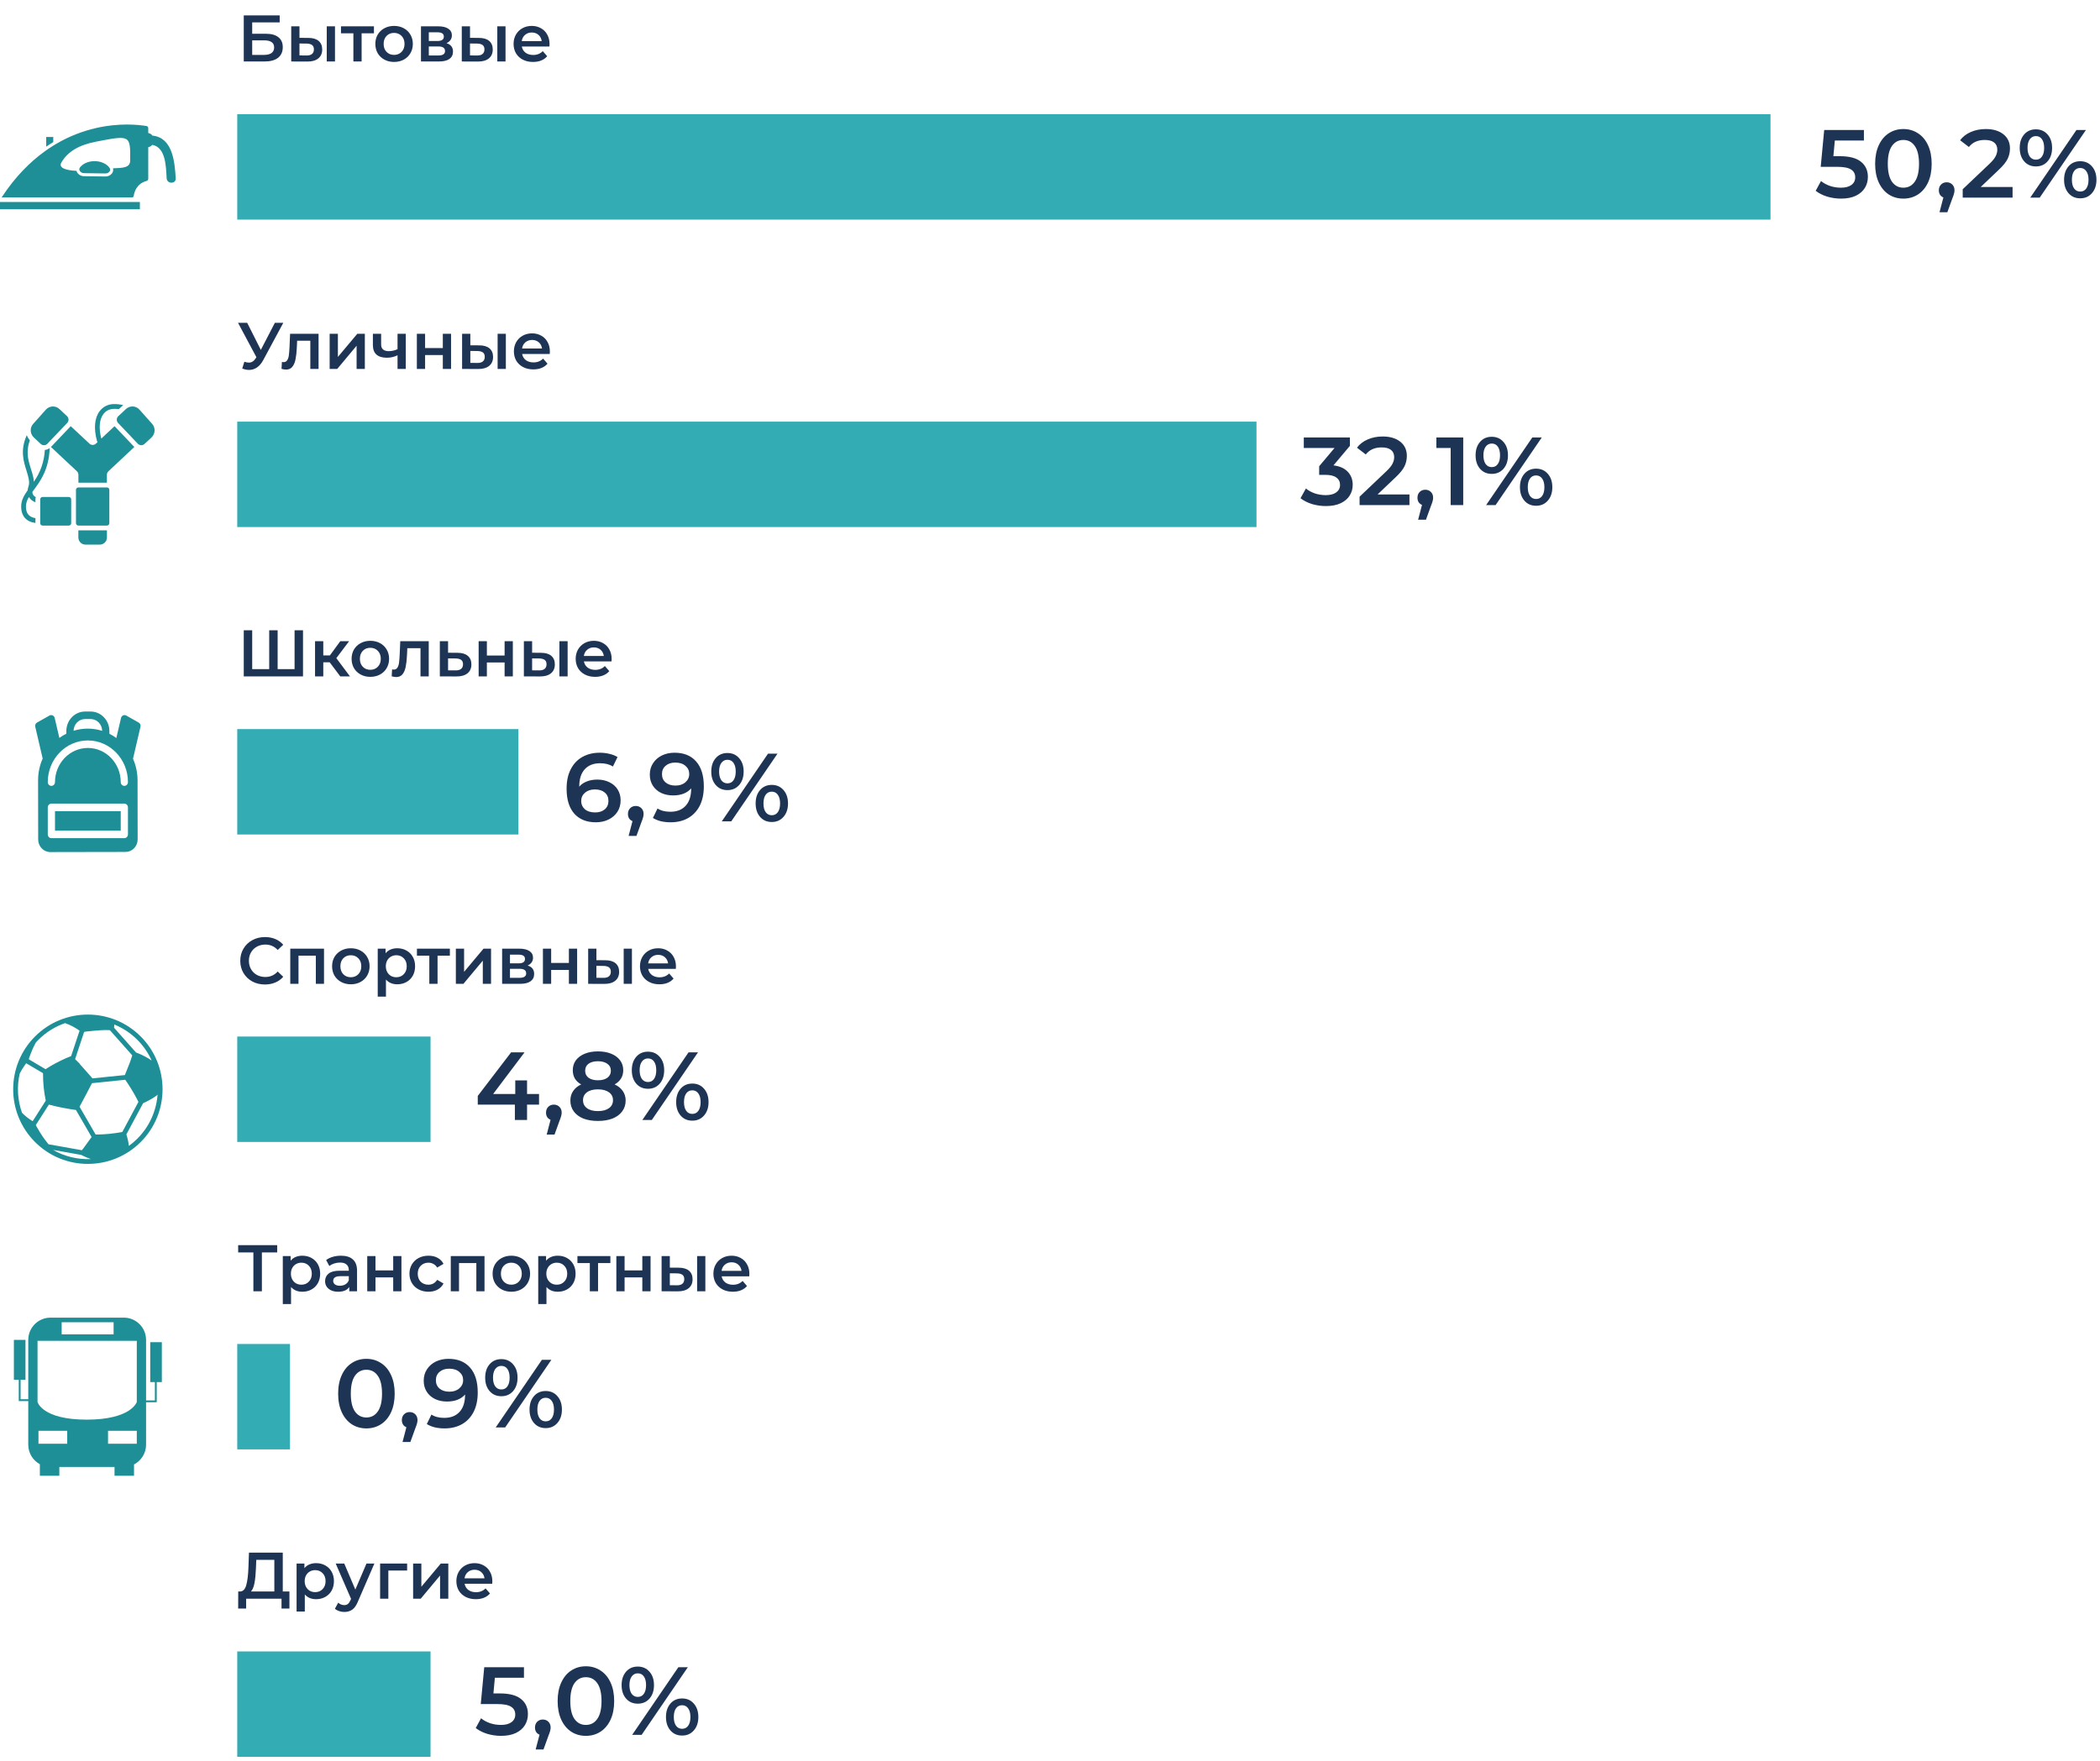
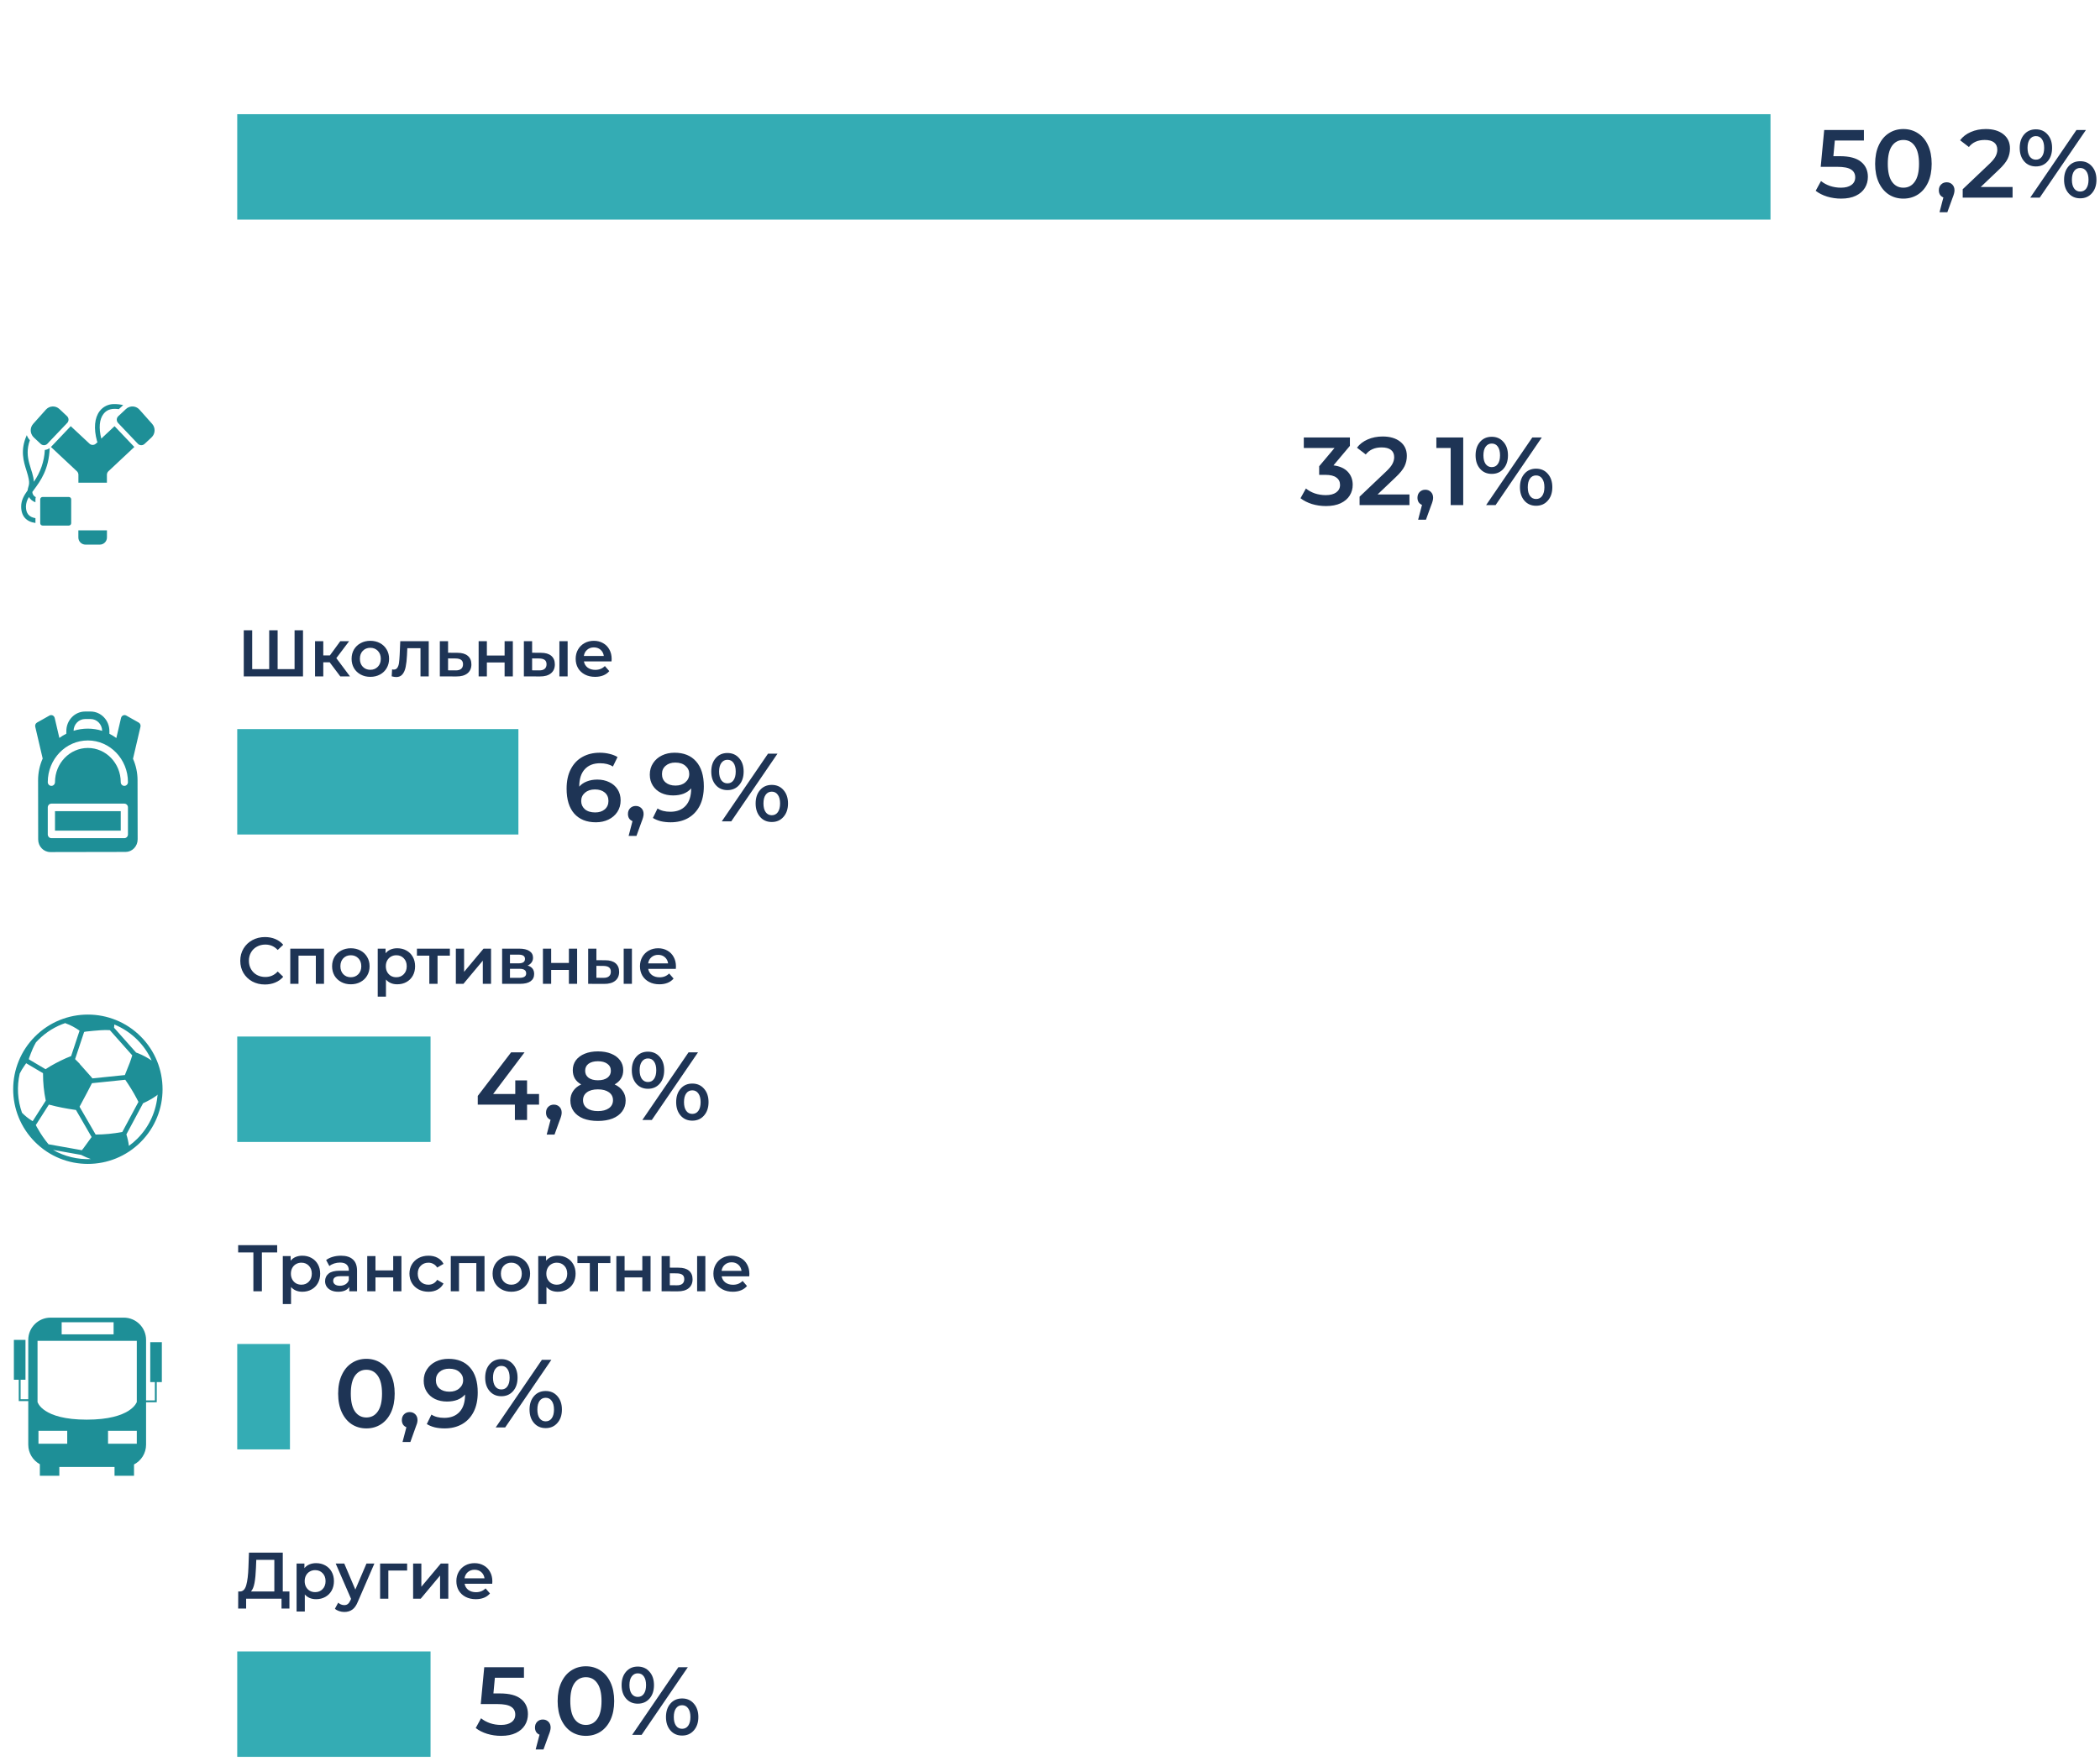
<svg xmlns="http://www.w3.org/2000/svg" width="478" height="401" viewBox="0 0 478 401" fill="none">
  <path d="M36.839 305.594H34.199V314.675H35.255V318.845H33.249V305.067C33.249 302.268 30.98 300 28.182 300H11.501C8.702 300 6.433 302.268 6.433 305.067V318.581H4.691V314.146H5.8V305.067H3.161V314.146H4.27V319.004H6.433V328.928C6.433 330.845 7.5 332.516 9.073 333.376V335.999H13.506V333.995H26.069V336H30.505V333.427C32.134 332.586 33.249 330.887 33.249 328.928V319.266H35.677V314.674H36.839V305.594ZM14.035 301.055H25.858V303.801H14.035V301.055ZM15.302 328.716H8.756V325.762H15.302V328.716ZM31.137 328.716H24.592V325.762H31.137V328.716ZM31.137 319.214C31.137 319.214 29.87 323.227 19.736 323.227C9.6 323.227 8.544 319.214 8.544 319.214V305.277H31.137V319.214Z" fill="#1E8F97" />
  <path d="M13.603 232.244C11.495 233.099 9.602 234.356 7.979 235.978C6.356 237.601 5.1 239.494 4.245 241.602C3.419 243.639 3 245.792 3 248C3 250.208 3.419 252.36 4.245 254.396C5.1 256.505 6.357 258.398 7.979 260.02C9.602 261.643 11.494 262.9 13.603 263.755C15.64 264.581 17.793 264.999 20.001 264.999C22.209 264.999 24.36 264.58 26.398 263.755C28.506 262.9 30.399 261.643 32.022 260.02C33.645 258.398 34.901 256.506 35.756 254.396C36.582 252.36 37 250.208 37 248C37 245.792 36.581 243.639 35.756 241.602C34.901 239.494 33.644 237.601 32.022 235.978C30.399 234.356 28.508 233.099 26.398 232.244C24.36 231.419 22.209 231 20.001 231C17.793 231 15.64 231.419 13.603 232.244ZM7.249 255.156C6.43 254.642 5.676 254.05 5.007 253.353C3.987 250.482 3.814 247.373 4.49 244.423C4.808 243.795 5.17 243.193 5.579 242.616C5.706 242.438 5.823 242.253 5.958 242.08L9.794 244.35C9.794 244.38 9.794 244.413 9.794 244.446C9.784 246.509 9.994 248.558 10.411 250.576C10.412 250.586 10.414 250.591 10.416 250.599L7.441 255.264C7.376 255.232 7.311 255.196 7.249 255.156ZM18.656 263.043C19.318 263.381 19.998 263.666 20.698 263.898C17.726 264.027 14.725 263.331 12.072 261.809L18.503 262.955C18.553 262.986 18.603 263.016 18.656 263.043ZM18.632 261.882L11.043 260.529C10.155 259.451 9.356 258.311 8.67 257.091C8.495 256.781 8.3 256.48 8.152 256.157L11.125 251.496C11.191 251.513 11.264 251.53 11.347 251.552C13.206 252.05 15.099 252.403 17.004 252.681C17.116 252.696 17.209 252.71 17.288 252.718L20.851 258.879C20.233 259.748 19.608 260.612 18.969 261.467C18.862 261.609 18.75 261.746 18.632 261.882ZM31.259 259.258C30.654 259.862 30.013 260.407 29.342 260.893C29.23 260.003 29.038 259.131 28.767 258.28L32.569 251.188C33.616 250.711 34.626 250.17 35.564 249.5C35.686 249.413 35.788 249.315 35.867 249.209C35.592 252.874 34.056 256.461 31.259 259.258ZM31.09 250.06C31.231 250.33 31.371 250.602 31.511 250.878L27.839 257.728C27.818 257.733 27.797 257.737 27.776 257.74C25.791 258.111 23.791 258.308 21.773 258.318L18.108 251.982C18.679 250.923 19.244 249.859 19.804 248.796C20.185 248.074 20.559 247.348 20.932 246.622L28.516 245.843C29.445 247.206 30.325 248.597 31.09 250.06ZM29.551 241.935C29.191 242.886 28.806 243.826 28.423 244.769L21.035 245.527C20.947 245.411 20.855 245.296 20.759 245.187C19.887 244.199 19.009 243.217 18.132 242.232C18.14 242.222 18.148 242.215 18.156 242.206C17.802 241.853 17.447 241.499 17.094 241.145L19.15 234.953C19.292 234.915 19.435 234.884 19.579 234.868C20.697 234.755 21.817 234.626 22.938 234.561C23.624 234.523 24.314 234.5 25.012 234.55L30.101 240.285C29.926 240.839 29.755 241.394 29.551 241.935ZM31.259 236.741C32.662 238.146 33.749 239.749 34.518 241.461C33.567 240.807 32.55 240.269 31.482 239.83C31.315 239.761 31.145 239.701 30.971 239.641L25.962 233.995C25.997 233.752 26.016 233.507 26.023 233.261C27.929 234.037 29.715 235.198 31.259 236.741ZM14.902 232.965C14.922 232.979 14.931 232.991 14.942 232.995C16.087 233.39 17.129 233.973 18.111 234.664L16.189 240.45C16.179 240.453 16.17 240.456 16.16 240.46C15.767 240.623 15.367 240.768 14.979 240.945C13.384 241.67 11.829 242.472 10.365 243.435L6.573 241.192C6.578 241.073 6.599 240.953 6.639 240.846C6.894 240.168 7.144 239.485 7.432 238.821C7.654 238.309 7.907 237.814 8.182 237.33C8.363 237.131 8.55 236.934 8.742 236.741C10.543 234.941 12.671 233.663 14.937 232.907C14.925 232.925 14.913 232.944 14.902 232.965Z" fill="#1E8F97" />
  <rect x="54" y="26" width="349" height="24" fill="#34ACB4" />
-   <rect x="54" y="96" width="232" height="24" fill="#34ACB4" />
  <rect x="54" y="166" width="64" height="24" fill="#34ACB4" />
  <rect x="54" y="236" width="44" height="24" fill="#34ACB4" />
  <rect x="54" y="306" width="12" height="24" fill="#34ACB4" />
  <rect x="54" y="376" width="44" height="24" fill="#34ACB4" />
  <path d="M418.786 35.562C420.957 35.562 422.563 35.987 423.604 36.838C424.645 37.674 425.166 38.818 425.166 40.27C425.166 41.194 424.939 42.03 424.484 42.778C424.029 43.526 423.347 44.12 422.438 44.56C421.529 45 420.407 45.22 419.072 45.22C417.972 45.22 416.909 45.066 415.882 44.758C414.855 44.435 413.99 43.995 413.286 43.438L414.496 41.216C415.068 41.685 415.75 42.059 416.542 42.338C417.349 42.602 418.177 42.734 419.028 42.734C420.04 42.734 420.832 42.529 421.404 42.118C421.991 41.693 422.284 41.113 422.284 40.38C422.284 39.588 421.969 38.994 421.338 38.598C420.722 38.187 419.659 37.982 418.148 37.982H414.43L415.222 29.6H424.264V31.998H417.642L417.312 35.562H418.786ZM433.24 45.22C432.008 45.22 430.908 44.912 429.94 44.296C428.972 43.665 428.209 42.756 427.652 41.568C427.094 40.365 426.816 38.943 426.816 37.3C426.816 35.657 427.094 34.242 427.652 33.054C428.209 31.851 428.972 30.942 429.94 30.326C430.908 29.695 432.008 29.38 433.24 29.38C434.472 29.38 435.572 29.695 436.54 30.326C437.522 30.942 438.292 31.851 438.85 33.054C439.407 34.242 439.686 35.657 439.686 37.3C439.686 38.943 439.407 40.365 438.85 41.568C438.292 42.756 437.522 43.665 436.54 44.296C435.572 44.912 434.472 45.22 433.24 45.22ZM433.24 42.734C434.34 42.734 435.205 42.279 435.836 41.37C436.481 40.461 436.804 39.104 436.804 37.3C436.804 35.496 436.481 34.139 435.836 33.23C435.205 32.321 434.34 31.866 433.24 31.866C432.154 31.866 431.289 32.321 430.644 33.23C430.013 34.139 429.698 35.496 429.698 37.3C429.698 39.104 430.013 40.461 430.644 41.37C431.289 42.279 432.154 42.734 433.24 42.734ZM443.099 41.502C443.612 41.502 444.037 41.671 444.375 42.008C444.712 42.345 444.881 42.785 444.881 43.328C444.881 43.563 444.844 43.812 444.771 44.076C444.712 44.325 444.58 44.707 444.375 45.22L443.253 48.322H441.471L442.351 44.956C442.028 44.824 441.771 44.619 441.581 44.34C441.405 44.047 441.317 43.709 441.317 43.328C441.317 42.785 441.485 42.345 441.823 42.008C442.16 41.671 442.585 41.502 443.099 41.502ZM458.101 42.58V45H446.749V43.086L452.865 37.278C453.554 36.618 454.016 36.046 454.251 35.562C454.5 35.063 454.625 34.572 454.625 34.088C454.625 33.369 454.383 32.819 453.899 32.438C453.415 32.057 452.703 31.866 451.765 31.866C450.195 31.866 448.993 32.401 448.157 33.472L446.155 31.932C446.756 31.125 447.563 30.502 448.575 30.062C449.601 29.607 450.745 29.38 452.007 29.38C453.679 29.38 455.013 29.776 456.011 30.568C457.008 31.36 457.507 32.438 457.507 33.802C457.507 34.638 457.331 35.423 456.979 36.156C456.627 36.889 455.952 37.725 454.955 38.664L450.841 42.58H458.101ZM463.398 37.894C462.298 37.894 461.411 37.505 460.736 36.728C460.061 35.951 459.724 34.931 459.724 33.67C459.724 32.409 460.061 31.389 460.736 30.612C461.411 29.835 462.298 29.446 463.398 29.446C464.498 29.446 465.385 29.835 466.06 30.612C466.749 31.375 467.094 32.394 467.094 33.67C467.094 34.946 466.749 35.973 466.06 36.75C465.385 37.513 464.498 37.894 463.398 37.894ZM472.638 29.6H474.794L464.278 45H462.122L472.638 29.6ZM463.398 36.354C463.999 36.354 464.461 36.119 464.784 35.65C465.121 35.181 465.29 34.521 465.29 33.67C465.29 32.819 465.121 32.159 464.784 31.69C464.461 31.221 463.999 30.986 463.398 30.986C462.826 30.986 462.364 31.228 462.012 31.712C461.675 32.181 461.506 32.834 461.506 33.67C461.506 34.506 461.675 35.166 462.012 35.65C462.364 36.119 462.826 36.354 463.398 36.354ZM473.496 45.154C472.396 45.154 471.509 44.765 470.834 43.988C470.159 43.211 469.822 42.191 469.822 40.93C469.822 39.669 470.159 38.649 470.834 37.872C471.509 37.095 472.396 36.706 473.496 36.706C474.596 36.706 475.483 37.095 476.158 37.872C476.847 38.649 477.192 39.669 477.192 40.93C477.192 42.191 476.847 43.211 476.158 43.988C475.483 44.765 474.596 45.154 473.496 45.154ZM473.496 43.614C474.083 43.614 474.545 43.379 474.882 42.91C475.219 42.426 475.388 41.766 475.388 40.93C475.388 40.094 475.219 39.441 474.882 38.972C474.545 38.488 474.083 38.246 473.496 38.246C472.909 38.246 472.447 38.481 472.11 38.95C471.773 39.419 471.604 40.079 471.604 40.93C471.604 41.781 471.773 42.441 472.11 42.91C472.447 43.379 472.909 43.614 473.496 43.614Z" fill="#1E3455" />
  <path d="M303.524 105.958C304.947 106.134 306.032 106.618 306.78 107.41C307.528 108.202 307.902 109.192 307.902 110.38C307.902 111.275 307.675 112.089 307.22 112.822C306.765 113.555 306.076 114.142 305.152 114.582C304.243 115.007 303.128 115.22 301.808 115.22C300.708 115.22 299.645 115.066 298.618 114.758C297.606 114.435 296.741 113.995 296.022 113.438L297.254 111.216C297.811 111.685 298.486 112.059 299.278 112.338C300.085 112.602 300.913 112.734 301.764 112.734C302.776 112.734 303.568 112.529 304.14 112.118C304.727 111.693 305.02 111.121 305.02 110.402C305.02 109.683 304.741 109.126 304.184 108.73C303.641 108.319 302.805 108.114 301.676 108.114H300.268V106.156L303.766 101.998H296.77V99.6H307.264V101.514L303.524 105.958ZM320.819 112.58V115H309.467V113.086L315.583 107.278C316.273 106.618 316.735 106.046 316.969 105.562C317.219 105.063 317.343 104.572 317.343 104.088C317.343 103.369 317.101 102.819 316.617 102.438C316.133 102.057 315.422 101.866 314.483 101.866C312.914 101.866 311.711 102.401 310.875 103.472L308.873 101.932C309.475 101.125 310.281 100.502 311.293 100.062C312.32 99.607 313.464 99.38 314.725 99.38C316.397 99.38 317.732 99.776 318.729 100.568C319.727 101.36 320.225 102.438 320.225 103.802C320.225 104.638 320.049 105.423 319.697 106.156C319.345 106.889 318.671 107.725 317.673 108.664L313.559 112.58H320.819ZM324.423 111.502C324.936 111.502 325.361 111.671 325.699 112.008C326.036 112.345 326.205 112.785 326.205 113.328C326.205 113.563 326.168 113.812 326.095 114.076C326.036 114.325 325.904 114.707 325.699 115.22L324.577 118.322H322.795L323.675 114.956C323.352 114.824 323.095 114.619 322.905 114.34C322.729 114.047 322.641 113.709 322.641 113.328C322.641 112.785 322.809 112.345 323.147 112.008C323.484 111.671 323.909 111.502 324.423 111.502ZM333.058 99.6V115H330.198V101.998H326.942V99.6H333.058ZM339.545 107.894C338.445 107.894 337.557 107.505 336.883 106.728C336.208 105.951 335.871 104.931 335.871 103.67C335.871 102.409 336.208 101.389 336.883 100.612C337.557 99.835 338.445 99.446 339.545 99.446C340.645 99.446 341.532 99.835 342.207 100.612C342.896 101.375 343.241 102.394 343.241 103.67C343.241 104.946 342.896 105.973 342.207 106.75C341.532 107.513 340.645 107.894 339.545 107.894ZM348.785 99.6H350.941L340.425 115H338.269L348.785 99.6ZM339.545 106.354C340.146 106.354 340.608 106.119 340.931 105.65C341.268 105.181 341.437 104.521 341.437 103.67C341.437 102.819 341.268 102.159 340.931 101.69C340.608 101.221 340.146 100.986 339.545 100.986C338.973 100.986 338.511 101.228 338.159 101.712C337.821 102.181 337.653 102.834 337.653 103.67C337.653 104.506 337.821 105.166 338.159 105.65C338.511 106.119 338.973 106.354 339.545 106.354ZM349.643 115.154C348.543 115.154 347.655 114.765 346.981 113.988C346.306 113.211 345.969 112.191 345.969 110.93C345.969 109.669 346.306 108.649 346.981 107.872C347.655 107.095 348.543 106.706 349.643 106.706C350.743 106.706 351.63 107.095 352.305 107.872C352.994 108.649 353.339 109.669 353.339 110.93C353.339 112.191 352.994 113.211 352.305 113.988C351.63 114.765 350.743 115.154 349.643 115.154ZM349.643 113.614C350.229 113.614 350.691 113.379 351.029 112.91C351.366 112.426 351.535 111.766 351.535 110.93C351.535 110.094 351.366 109.441 351.029 108.972C350.691 108.488 350.229 108.246 349.643 108.246C349.056 108.246 348.594 108.481 348.257 108.95C347.919 109.419 347.751 110.079 347.751 110.93C347.751 111.781 347.919 112.441 348.257 112.91C348.594 113.379 349.056 113.614 349.643 113.614Z" fill="#1E3455" />
  <path d="M135.964 177.496C136.976 177.496 137.885 177.694 138.692 178.09C139.499 178.471 140.129 179.021 140.584 179.74C141.039 180.459 141.266 181.287 141.266 182.226C141.266 183.223 141.017 184.103 140.518 184.866C140.019 185.614 139.345 186.193 138.494 186.604C137.643 187.015 136.69 187.22 135.634 187.22C133.522 187.22 131.879 186.56 130.706 185.24C129.547 183.92 128.968 182.028 128.968 179.564C128.968 177.833 129.283 176.359 129.914 175.142C130.545 173.91 131.425 172.979 132.554 172.348C133.698 171.703 135.018 171.38 136.514 171.38C137.306 171.38 138.047 171.468 138.736 171.644C139.44 171.805 140.049 172.047 140.562 172.37L139.506 174.526C138.743 174.027 137.768 173.778 136.58 173.778C135.099 173.778 133.94 174.233 133.104 175.142C132.268 176.051 131.85 177.364 131.85 179.08V179.102C132.305 178.574 132.884 178.178 133.588 177.914C134.292 177.635 135.084 177.496 135.964 177.496ZM135.48 184.976C136.375 184.976 137.101 184.741 137.658 184.272C138.215 183.788 138.494 183.15 138.494 182.358C138.494 181.551 138.215 180.913 137.658 180.444C137.101 179.975 136.353 179.74 135.414 179.74C134.49 179.74 133.735 179.989 133.148 180.488C132.576 180.987 132.29 181.617 132.29 182.38C132.29 183.128 132.569 183.751 133.126 184.25C133.698 184.734 134.483 184.976 135.48 184.976ZM144.714 183.502C145.227 183.502 145.652 183.671 145.99 184.008C146.327 184.345 146.496 184.785 146.496 185.328C146.496 185.563 146.459 185.812 146.386 186.076C146.327 186.325 146.195 186.707 145.99 187.22L144.868 190.322H143.086L143.966 186.956C143.643 186.824 143.386 186.619 143.196 186.34C143.02 186.047 142.932 185.709 142.932 185.328C142.932 184.785 143.1 184.345 143.438 184.008C143.775 183.671 144.2 183.502 144.714 183.502ZM153.539 171.38C155.651 171.38 157.286 172.04 158.445 173.36C159.618 174.68 160.205 176.572 160.205 179.036C160.205 180.767 159.89 182.248 159.259 183.48C158.628 184.697 157.741 185.629 156.597 186.274C155.468 186.905 154.155 187.22 152.659 187.22C151.867 187.22 151.119 187.139 150.415 186.978C149.726 186.802 149.124 186.553 148.611 186.23L149.667 184.074C150.43 184.573 151.405 184.822 152.593 184.822C154.074 184.822 155.233 184.367 156.069 183.458C156.905 182.549 157.323 181.236 157.323 179.52V179.498C156.868 180.026 156.289 180.429 155.585 180.708C154.881 180.972 154.089 181.104 153.209 181.104C152.197 181.104 151.288 180.913 150.481 180.532C149.674 180.136 149.044 179.579 148.589 178.86C148.134 178.141 147.907 177.313 147.907 176.374C147.907 175.377 148.156 174.504 148.655 173.756C149.154 172.993 149.828 172.407 150.679 171.996C151.53 171.585 152.483 171.38 153.539 171.38ZM153.759 178.86C154.683 178.86 155.431 178.611 156.003 178.112C156.59 177.613 156.883 176.983 156.883 176.22C156.883 175.472 156.597 174.856 156.025 174.372C155.468 173.873 154.69 173.624 153.693 173.624C152.798 173.624 152.072 173.866 151.515 174.35C150.958 174.819 150.679 175.45 150.679 176.242C150.679 177.049 150.958 177.687 151.515 178.156C152.072 178.625 152.82 178.86 153.759 178.86ZM165.572 179.894C164.472 179.894 163.585 179.505 162.91 178.728C162.235 177.951 161.898 176.931 161.898 175.67C161.898 174.409 162.235 173.389 162.91 172.612C163.585 171.835 164.472 171.446 165.572 171.446C166.672 171.446 167.559 171.835 168.234 172.612C168.923 173.375 169.268 174.394 169.268 175.67C169.268 176.946 168.923 177.973 168.234 178.75C167.559 179.513 166.672 179.894 165.572 179.894ZM174.812 171.6H176.968L166.452 187H164.296L174.812 171.6ZM165.572 178.354C166.173 178.354 166.635 178.119 166.958 177.65C167.295 177.181 167.464 176.521 167.464 175.67C167.464 174.819 167.295 174.159 166.958 173.69C166.635 173.221 166.173 172.986 165.572 172.986C165 172.986 164.538 173.228 164.186 173.712C163.849 174.181 163.68 174.834 163.68 175.67C163.68 176.506 163.849 177.166 164.186 177.65C164.538 178.119 165 178.354 165.572 178.354ZM175.67 187.154C174.57 187.154 173.683 186.765 173.008 185.988C172.333 185.211 171.996 184.191 171.996 182.93C171.996 181.669 172.333 180.649 173.008 179.872C173.683 179.095 174.57 178.706 175.67 178.706C176.77 178.706 177.657 179.095 178.332 179.872C179.021 180.649 179.366 181.669 179.366 182.93C179.366 184.191 179.021 185.211 178.332 185.988C177.657 186.765 176.77 187.154 175.67 187.154ZM175.67 185.614C176.257 185.614 176.719 185.379 177.056 184.91C177.393 184.426 177.562 183.766 177.562 182.93C177.562 182.094 177.393 181.441 177.056 180.972C176.719 180.488 176.257 180.246 175.67 180.246C175.083 180.246 174.621 180.481 174.284 180.95C173.947 181.419 173.778 182.079 173.778 182.93C173.778 183.781 173.947 184.441 174.284 184.91C174.621 185.379 175.083 185.614 175.67 185.614Z" fill="#1E3455" />
  <path d="M122.696 251.502H119.968V255H117.196V251.502H108.748V249.522L116.338 239.6H119.396L112.246 249.082H117.284V245.98H119.968V249.082H122.696V251.502ZM126.067 251.502C126.581 251.502 127.006 251.671 127.343 252.008C127.681 252.345 127.849 252.785 127.849 253.328C127.849 253.563 127.813 253.812 127.739 254.076C127.681 254.325 127.549 254.707 127.343 255.22L126.221 258.322H124.439L125.319 254.956C124.997 254.824 124.74 254.619 124.549 254.34C124.373 254.047 124.285 253.709 124.285 253.328C124.285 252.785 124.454 252.345 124.791 252.008C125.129 251.671 125.554 251.502 126.067 251.502ZM139.903 246.904C140.71 247.271 141.326 247.769 141.751 248.4C142.191 249.016 142.411 249.742 142.411 250.578C142.411 251.517 142.147 252.338 141.619 253.042C141.106 253.746 140.373 254.289 139.419 254.67C138.466 255.037 137.359 255.22 136.097 255.22C134.836 255.22 133.729 255.037 132.775 254.67C131.837 254.289 131.111 253.746 130.597 253.042C130.084 252.338 129.827 251.517 129.827 250.578C129.827 249.742 130.04 249.016 130.465 248.4C130.891 247.769 131.499 247.271 132.291 246.904C131.675 246.567 131.199 246.127 130.861 245.584C130.539 245.027 130.377 244.389 130.377 243.67C130.377 242.805 130.612 242.049 131.081 241.404C131.565 240.759 132.24 240.26 133.105 239.908C133.971 239.556 134.968 239.38 136.097 239.38C137.241 239.38 138.246 239.556 139.111 239.908C139.977 240.26 140.651 240.759 141.135 241.404C141.619 242.049 141.861 242.805 141.861 243.67C141.861 244.389 141.693 245.019 141.355 245.562C141.018 246.105 140.534 246.552 139.903 246.904ZM136.097 241.624C135.203 241.624 134.491 241.815 133.963 242.196C133.45 242.577 133.193 243.113 133.193 243.802C133.193 244.462 133.45 244.99 133.963 245.386C134.491 245.767 135.203 245.958 136.097 245.958C137.007 245.958 137.725 245.767 138.253 245.386C138.781 244.99 139.045 244.462 139.045 243.802C139.045 243.113 138.774 242.577 138.231 242.196C137.703 241.815 136.992 241.624 136.097 241.624ZM136.097 252.976C137.153 252.976 137.989 252.756 138.605 252.316C139.221 251.876 139.529 251.267 139.529 250.49C139.529 249.727 139.221 249.126 138.605 248.686C137.989 248.246 137.153 248.026 136.097 248.026C135.041 248.026 134.213 248.246 133.611 248.686C133.01 249.126 132.709 249.727 132.709 250.49C132.709 251.267 133.01 251.876 133.611 252.316C134.213 252.756 135.041 252.976 136.097 252.976ZM147.484 247.894C146.384 247.894 145.497 247.505 144.822 246.728C144.147 245.951 143.81 244.931 143.81 243.67C143.81 242.409 144.147 241.389 144.822 240.612C145.497 239.835 146.384 239.446 147.484 239.446C148.584 239.446 149.471 239.835 150.146 240.612C150.835 241.375 151.18 242.394 151.18 243.67C151.18 244.946 150.835 245.973 150.146 246.75C149.471 247.513 148.584 247.894 147.484 247.894ZM156.724 239.6H158.88L148.364 255H146.208L156.724 239.6ZM147.484 246.354C148.085 246.354 148.547 246.119 148.87 245.65C149.207 245.181 149.376 244.521 149.376 243.67C149.376 242.819 149.207 242.159 148.87 241.69C148.547 241.221 148.085 240.986 147.484 240.986C146.912 240.986 146.45 241.228 146.098 241.712C145.761 242.181 145.592 242.834 145.592 243.67C145.592 244.506 145.761 245.166 146.098 245.65C146.45 246.119 146.912 246.354 147.484 246.354ZM157.582 255.154C156.482 255.154 155.595 254.765 154.92 253.988C154.245 253.211 153.908 252.191 153.908 250.93C153.908 249.669 154.245 248.649 154.92 247.872C155.595 247.095 156.482 246.706 157.582 246.706C158.682 246.706 159.569 247.095 160.244 247.872C160.933 248.649 161.278 249.669 161.278 250.93C161.278 252.191 160.933 253.211 160.244 253.988C159.569 254.765 158.682 255.154 157.582 255.154ZM157.582 253.614C158.169 253.614 158.631 253.379 158.968 252.91C159.305 252.426 159.474 251.766 159.474 250.93C159.474 250.094 159.305 249.441 158.968 248.972C158.631 248.488 158.169 248.246 157.582 248.246C156.995 248.246 156.533 248.481 156.196 248.95C155.859 249.419 155.69 250.079 155.69 250.93C155.69 251.781 155.859 252.441 156.196 252.91C156.533 253.379 156.995 253.614 157.582 253.614Z" fill="#1E3455" />
-   <path d="M83.392 325.22C82.16 325.22 81.06 324.912 80.092 324.296C79.124 323.665 78.361 322.756 77.804 321.568C77.247 320.365 76.968 318.943 76.968 317.3C76.968 315.657 77.247 314.242 77.804 313.054C78.361 311.851 79.124 310.942 80.092 310.326C81.06 309.695 82.16 309.38 83.392 309.38C84.624 309.38 85.724 309.695 86.692 310.326C87.675 310.942 88.445 311.851 89.002 313.054C89.559 314.242 89.838 315.657 89.838 317.3C89.838 318.943 89.559 320.365 89.002 321.568C88.445 322.756 87.675 323.665 86.692 324.296C85.724 324.912 84.624 325.22 83.392 325.22ZM83.392 322.734C84.492 322.734 85.357 322.279 85.988 321.37C86.633 320.461 86.956 319.104 86.956 317.3C86.956 315.496 86.633 314.139 85.988 313.23C85.357 312.321 84.492 311.866 83.392 311.866C82.307 311.866 81.441 312.321 80.796 313.23C80.165 314.139 79.85 315.496 79.85 317.3C79.85 319.104 80.165 320.461 80.796 321.37C81.441 322.279 82.307 322.734 83.392 322.734ZM93.251 321.502C93.764 321.502 94.19 321.671 94.527 322.008C94.864 322.345 95.033 322.785 95.033 323.328C95.033 323.563 94.996 323.812 94.923 324.076C94.864 324.325 94.732 324.707 94.527 325.22L93.405 328.322H91.623L92.503 324.956C92.18 324.824 91.924 324.619 91.733 324.34C91.557 324.047 91.469 323.709 91.469 323.328C91.469 322.785 91.638 322.345 91.975 322.008C92.312 321.671 92.738 321.502 93.251 321.502ZM102.076 309.38C104.188 309.38 105.823 310.04 106.982 311.36C108.155 312.68 108.742 314.572 108.742 317.036C108.742 318.767 108.427 320.248 107.796 321.48C107.165 322.697 106.278 323.629 105.134 324.274C104.005 324.905 102.692 325.22 101.196 325.22C100.404 325.22 99.656 325.139 98.952 324.978C98.263 324.802 97.661 324.553 97.148 324.23L98.204 322.074C98.967 322.573 99.942 322.822 101.13 322.822C102.611 322.822 103.77 322.367 104.606 321.458C105.442 320.549 105.86 319.236 105.86 317.52V317.498C105.405 318.026 104.826 318.429 104.122 318.708C103.418 318.972 102.626 319.104 101.746 319.104C100.734 319.104 99.825 318.913 99.018 318.532C98.211 318.136 97.581 317.579 97.126 316.86C96.671 316.141 96.444 315.313 96.444 314.374C96.444 313.377 96.693 312.504 97.192 311.756C97.691 310.993 98.365 310.407 99.216 309.996C100.067 309.585 101.02 309.38 102.076 309.38ZM102.296 316.86C103.22 316.86 103.968 316.611 104.54 316.112C105.127 315.613 105.42 314.983 105.42 314.22C105.42 313.472 105.134 312.856 104.562 312.372C104.005 311.873 103.227 311.624 102.23 311.624C101.335 311.624 100.609 311.866 100.052 312.35C99.495 312.819 99.216 313.45 99.216 314.242C99.216 315.049 99.495 315.687 100.052 316.156C100.609 316.625 101.357 316.86 102.296 316.86ZM114.109 317.894C113.009 317.894 112.122 317.505 111.447 316.728C110.772 315.951 110.435 314.931 110.435 313.67C110.435 312.409 110.772 311.389 111.447 310.612C112.122 309.835 113.009 309.446 114.109 309.446C115.209 309.446 116.096 309.835 116.771 310.612C117.46 311.375 117.805 312.394 117.805 313.67C117.805 314.946 117.46 315.973 116.771 316.75C116.096 317.513 115.209 317.894 114.109 317.894ZM123.349 309.6H125.505L114.989 325H112.833L123.349 309.6ZM114.109 316.354C114.71 316.354 115.172 316.119 115.495 315.65C115.832 315.181 116.001 314.521 116.001 313.67C116.001 312.819 115.832 312.159 115.495 311.69C115.172 311.221 114.71 310.986 114.109 310.986C113.537 310.986 113.075 311.228 112.723 311.712C112.386 312.181 112.217 312.834 112.217 313.67C112.217 314.506 112.386 315.166 112.723 315.65C113.075 316.119 113.537 316.354 114.109 316.354ZM124.207 325.154C123.107 325.154 122.22 324.765 121.545 323.988C120.87 323.211 120.533 322.191 120.533 320.93C120.533 319.669 120.87 318.649 121.545 317.872C122.22 317.095 123.107 316.706 124.207 316.706C125.307 316.706 126.194 317.095 126.869 317.872C127.558 318.649 127.903 319.669 127.903 320.93C127.903 322.191 127.558 323.211 126.869 323.988C126.194 324.765 125.307 325.154 124.207 325.154ZM124.207 323.614C124.794 323.614 125.256 323.379 125.593 322.91C125.93 322.426 126.099 321.766 126.099 320.93C126.099 320.094 125.93 319.441 125.593 318.972C125.256 318.488 124.794 318.246 124.207 318.246C123.62 318.246 123.158 318.481 122.821 318.95C122.484 319.419 122.315 320.079 122.315 320.93C122.315 321.781 122.484 322.441 122.821 322.91C123.158 323.379 123.62 323.614 124.207 323.614Z" fill="#1E3455" />
+   <path d="M83.392 325.22C82.16 325.22 81.06 324.912 80.092 324.296C79.124 323.665 78.361 322.756 77.804 321.568C77.247 320.365 76.968 318.943 76.968 317.3C76.968 315.657 77.247 314.242 77.804 313.054C78.361 311.851 79.124 310.942 80.092 310.326C81.06 309.695 82.16 309.38 83.392 309.38C84.624 309.38 85.724 309.695 86.692 310.326C87.675 310.942 88.445 311.851 89.002 313.054C89.559 314.242 89.838 315.657 89.838 317.3C89.838 318.943 89.559 320.365 89.002 321.568C88.445 322.756 87.675 323.665 86.692 324.296C85.724 324.912 84.624 325.22 83.392 325.22ZM83.392 322.734C84.492 322.734 85.357 322.279 85.988 321.37C86.633 320.461 86.956 319.104 86.956 317.3C86.956 315.496 86.633 314.139 85.988 313.23C85.357 312.321 84.492 311.866 83.392 311.866C82.307 311.866 81.441 312.321 80.796 313.23C80.165 314.139 79.85 315.496 79.85 317.3C79.85 319.104 80.165 320.461 80.796 321.37C81.441 322.279 82.307 322.734 83.392 322.734ZM93.251 321.502C93.764 321.502 94.19 321.671 94.527 322.008C94.864 322.345 95.033 322.785 95.033 323.328C95.033 323.563 94.996 323.812 94.923 324.076L93.405 328.322H91.623L92.503 324.956C92.18 324.824 91.924 324.619 91.733 324.34C91.557 324.047 91.469 323.709 91.469 323.328C91.469 322.785 91.638 322.345 91.975 322.008C92.312 321.671 92.738 321.502 93.251 321.502ZM102.076 309.38C104.188 309.38 105.823 310.04 106.982 311.36C108.155 312.68 108.742 314.572 108.742 317.036C108.742 318.767 108.427 320.248 107.796 321.48C107.165 322.697 106.278 323.629 105.134 324.274C104.005 324.905 102.692 325.22 101.196 325.22C100.404 325.22 99.656 325.139 98.952 324.978C98.263 324.802 97.661 324.553 97.148 324.23L98.204 322.074C98.967 322.573 99.942 322.822 101.13 322.822C102.611 322.822 103.77 322.367 104.606 321.458C105.442 320.549 105.86 319.236 105.86 317.52V317.498C105.405 318.026 104.826 318.429 104.122 318.708C103.418 318.972 102.626 319.104 101.746 319.104C100.734 319.104 99.825 318.913 99.018 318.532C98.211 318.136 97.581 317.579 97.126 316.86C96.671 316.141 96.444 315.313 96.444 314.374C96.444 313.377 96.693 312.504 97.192 311.756C97.691 310.993 98.365 310.407 99.216 309.996C100.067 309.585 101.02 309.38 102.076 309.38ZM102.296 316.86C103.22 316.86 103.968 316.611 104.54 316.112C105.127 315.613 105.42 314.983 105.42 314.22C105.42 313.472 105.134 312.856 104.562 312.372C104.005 311.873 103.227 311.624 102.23 311.624C101.335 311.624 100.609 311.866 100.052 312.35C99.495 312.819 99.216 313.45 99.216 314.242C99.216 315.049 99.495 315.687 100.052 316.156C100.609 316.625 101.357 316.86 102.296 316.86ZM114.109 317.894C113.009 317.894 112.122 317.505 111.447 316.728C110.772 315.951 110.435 314.931 110.435 313.67C110.435 312.409 110.772 311.389 111.447 310.612C112.122 309.835 113.009 309.446 114.109 309.446C115.209 309.446 116.096 309.835 116.771 310.612C117.46 311.375 117.805 312.394 117.805 313.67C117.805 314.946 117.46 315.973 116.771 316.75C116.096 317.513 115.209 317.894 114.109 317.894ZM123.349 309.6H125.505L114.989 325H112.833L123.349 309.6ZM114.109 316.354C114.71 316.354 115.172 316.119 115.495 315.65C115.832 315.181 116.001 314.521 116.001 313.67C116.001 312.819 115.832 312.159 115.495 311.69C115.172 311.221 114.71 310.986 114.109 310.986C113.537 310.986 113.075 311.228 112.723 311.712C112.386 312.181 112.217 312.834 112.217 313.67C112.217 314.506 112.386 315.166 112.723 315.65C113.075 316.119 113.537 316.354 114.109 316.354ZM124.207 325.154C123.107 325.154 122.22 324.765 121.545 323.988C120.87 323.211 120.533 322.191 120.533 320.93C120.533 319.669 120.87 318.649 121.545 317.872C122.22 317.095 123.107 316.706 124.207 316.706C125.307 316.706 126.194 317.095 126.869 317.872C127.558 318.649 127.903 319.669 127.903 320.93C127.903 322.191 127.558 323.211 126.869 323.988C126.194 324.765 125.307 325.154 124.207 325.154ZM124.207 323.614C124.794 323.614 125.256 323.379 125.593 322.91C125.93 322.426 126.099 321.766 126.099 320.93C126.099 320.094 125.93 319.441 125.593 318.972C125.256 318.488 124.794 318.246 124.207 318.246C123.62 318.246 123.158 318.481 122.821 318.95C122.484 319.419 122.315 320.079 122.315 320.93C122.315 321.781 122.484 322.441 122.821 322.91C123.158 323.379 123.62 323.614 124.207 323.614Z" fill="#1E3455" />
  <path d="M113.786 385.562C115.957 385.562 117.563 385.987 118.604 386.838C119.645 387.674 120.166 388.818 120.166 390.27C120.166 391.194 119.939 392.03 119.484 392.778C119.029 393.526 118.347 394.12 117.438 394.56C116.529 395 115.407 395.22 114.072 395.22C112.972 395.22 111.909 395.066 110.882 394.758C109.855 394.435 108.99 393.995 108.286 393.438L109.496 391.216C110.068 391.685 110.75 392.059 111.542 392.338C112.349 392.602 113.177 392.734 114.028 392.734C115.04 392.734 115.832 392.529 116.404 392.118C116.991 391.693 117.284 391.113 117.284 390.38C117.284 389.588 116.969 388.994 116.338 388.598C115.722 388.187 114.659 387.982 113.148 387.982H109.43L110.222 379.6H119.264V381.998H112.642L112.312 385.562H113.786ZM123.554 391.502C124.067 391.502 124.492 391.671 124.83 392.008C125.167 392.345 125.336 392.785 125.336 393.328C125.336 393.563 125.299 393.812 125.226 394.076C125.167 394.325 125.035 394.707 124.83 395.22L123.708 398.322H121.926L122.806 394.956C122.483 394.824 122.226 394.619 122.036 394.34C121.86 394.047 121.772 393.709 121.772 393.328C121.772 392.785 121.94 392.345 122.278 392.008C122.615 391.671 123.04 391.502 123.554 391.502ZM133.353 395.22C132.121 395.22 131.021 394.912 130.053 394.296C129.085 393.665 128.322 392.756 127.765 391.568C127.208 390.365 126.929 388.943 126.929 387.3C126.929 385.657 127.208 384.242 127.765 383.054C128.322 381.851 129.085 380.942 130.053 380.326C131.021 379.695 132.121 379.38 133.353 379.38C134.585 379.38 135.685 379.695 136.653 380.326C137.636 380.942 138.406 381.851 138.963 383.054C139.52 384.242 139.799 385.657 139.799 387.3C139.799 388.943 139.52 390.365 138.963 391.568C138.406 392.756 137.636 393.665 136.653 394.296C135.685 394.912 134.585 395.22 133.353 395.22ZM133.353 392.734C134.453 392.734 135.318 392.279 135.949 391.37C136.594 390.461 136.917 389.104 136.917 387.3C136.917 385.496 136.594 384.139 135.949 383.23C135.318 382.321 134.453 381.866 133.353 381.866C132.268 381.866 131.402 382.321 130.757 383.23C130.126 384.139 129.811 385.496 129.811 387.3C129.811 389.104 130.126 390.461 130.757 391.37C131.402 392.279 132.268 392.734 133.353 392.734ZM145.164 387.894C144.064 387.894 143.176 387.505 142.502 386.728C141.827 385.951 141.49 384.931 141.49 383.67C141.49 382.409 141.827 381.389 142.502 380.612C143.176 379.835 144.064 379.446 145.164 379.446C146.264 379.446 147.151 379.835 147.826 380.612C148.515 381.375 148.86 382.394 148.86 383.67C148.86 384.946 148.515 385.973 147.826 386.75C147.151 387.513 146.264 387.894 145.164 387.894ZM154.404 379.6H156.56L146.044 395H143.888L154.404 379.6ZM145.164 386.354C145.765 386.354 146.227 386.119 146.55 385.65C146.887 385.181 147.056 384.521 147.056 383.67C147.056 382.819 146.887 382.159 146.55 381.69C146.227 381.221 145.765 380.986 145.164 380.986C144.592 380.986 144.13 381.228 143.778 381.712C143.44 382.181 143.272 382.834 143.272 383.67C143.272 384.506 143.44 385.166 143.778 385.65C144.13 386.119 144.592 386.354 145.164 386.354ZM155.262 395.154C154.162 395.154 153.274 394.765 152.6 393.988C151.925 393.211 151.588 392.191 151.588 390.93C151.588 389.669 151.925 388.649 152.6 387.872C153.274 387.095 154.162 386.706 155.262 386.706C156.362 386.706 157.249 387.095 157.924 387.872C158.613 388.649 158.958 389.669 158.958 390.93C158.958 392.191 158.613 393.211 157.924 393.988C157.249 394.765 156.362 395.154 155.262 395.154ZM155.262 393.614C155.848 393.614 156.31 393.379 156.648 392.91C156.985 392.426 157.154 391.766 157.154 390.93C157.154 390.094 156.985 389.441 156.648 388.972C156.31 388.488 155.848 388.246 155.262 388.246C154.675 388.246 154.213 388.481 153.876 388.95C153.538 389.419 153.37 390.079 153.37 390.93C153.37 391.781 153.538 392.441 153.876 392.91C154.213 393.379 154.675 393.614 155.262 393.614Z" fill="#1E3455" />
-   <path d="M55.485 3.5H63.66V5.105H57.405V7.685H60.51C61.77 7.685 62.725 7.95 63.375 8.48C64.035 9 64.365 9.755 64.365 10.745C64.365 11.785 64.005 12.59 63.285 13.16C62.565 13.72 61.54 14 60.21 14H55.485V3.5ZM60.105 12.5C60.855 12.5 61.425 12.355 61.815 12.065C62.205 11.775 62.4 11.355 62.4 10.805C62.4 9.725 61.635 9.185 60.105 9.185H57.405V12.5H60.105ZM70.19 8.63C71.21 8.63 71.99 8.86 72.53 9.32C73.07 9.78 73.34 10.43 73.34 11.27C73.34 12.15 73.04 12.83 72.44 13.31C71.85 13.79 71.01 14.025 69.92 14.015L66.29 14V5.99H68.165V8.615L70.19 8.63ZM74.375 5.99H76.25V14H74.375V5.99ZM69.755 12.635C70.305 12.645 70.725 12.53 71.015 12.29C71.305 12.05 71.45 11.7 71.45 11.24C71.45 10.79 71.31 10.46 71.03 10.25C70.75 10.04 70.325 9.93 69.755 9.92L68.165 9.905V12.62L69.755 12.635ZM85.116 7.58H82.311V14H80.436V7.58H77.616V5.99H85.116V7.58ZM89.694 14.105C88.884 14.105 88.154 13.93 87.504 13.58C86.854 13.23 86.344 12.745 85.974 12.125C85.614 11.495 85.434 10.785 85.434 9.995C85.434 9.205 85.614 8.5 85.974 7.88C86.344 7.26 86.854 6.775 87.504 6.425C88.154 6.075 88.884 5.9 89.694 5.9C90.514 5.9 91.249 6.075 91.899 6.425C92.549 6.775 93.054 7.26 93.414 7.88C93.784 8.5 93.969 9.205 93.969 9.995C93.969 10.785 93.784 11.495 93.414 12.125C93.054 12.745 92.549 13.23 91.899 13.58C91.249 13.93 90.514 14.105 89.694 14.105ZM89.694 12.5C90.384 12.5 90.954 12.27 91.404 11.81C91.854 11.35 92.079 10.745 92.079 9.995C92.079 9.245 91.854 8.64 91.404 8.18C90.954 7.72 90.384 7.49 89.694 7.49C89.004 7.49 88.434 7.72 87.984 8.18C87.544 8.64 87.324 9.245 87.324 9.995C87.324 10.745 87.544 11.35 87.984 11.81C88.434 12.27 89.004 12.5 89.694 12.5ZM101.627 9.83C102.617 10.13 103.112 10.77 103.112 11.75C103.112 12.47 102.842 13.025 102.302 13.415C101.762 13.805 100.962 14 99.901 14H95.822V5.99H99.737C100.717 5.99 101.482 6.17 102.032 6.53C102.582 6.89 102.857 7.4 102.857 8.06C102.857 8.47 102.747 8.825 102.527 9.125C102.317 9.425 102.017 9.66 101.627 9.83ZM97.606 9.335H99.572C100.542 9.335 101.027 9 101.027 8.33C101.027 7.68 100.542 7.355 99.572 7.355H97.606V9.335ZM99.751 12.635C100.782 12.635 101.297 12.3 101.297 11.63C101.297 11.28 101.177 11.02 100.937 10.85C100.697 10.67 100.322 10.58 99.811 10.58H97.606V12.635H99.751ZM109.009 8.63C110.029 8.63 110.809 8.86 111.349 9.32C111.889 9.78 112.159 10.43 112.159 11.27C112.159 12.15 111.859 12.83 111.259 13.31C110.669 13.79 109.829 14.025 108.739 14.015L105.109 14V5.99H106.984V8.615L109.009 8.63ZM113.194 5.99H115.069V14H113.194V5.99ZM108.574 12.635C109.124 12.645 109.544 12.53 109.834 12.29C110.124 12.05 110.269 11.7 110.269 11.24C110.269 10.79 110.129 10.46 109.849 10.25C109.569 10.04 109.144 9.93 108.574 9.92L106.984 9.905V12.62L108.574 12.635ZM125.089 10.04C125.089 10.17 125.079 10.355 125.059 10.595H118.774C118.884 11.185 119.169 11.655 119.629 12.005C120.099 12.345 120.679 12.515 121.369 12.515C122.249 12.515 122.974 12.225 123.544 11.645L124.549 12.8C124.189 13.23 123.734 13.555 123.184 13.775C122.634 13.995 122.014 14.105 121.324 14.105C120.444 14.105 119.669 13.93 118.999 13.58C118.329 13.23 117.809 12.745 117.439 12.125C117.079 11.495 116.899 10.785 116.899 9.995C116.899 9.215 117.074 8.515 117.424 7.895C117.784 7.265 118.279 6.775 118.909 6.425C119.539 6.075 120.249 5.9 121.039 5.9C121.819 5.9 122.514 6.075 123.124 6.425C123.744 6.765 124.224 7.25 124.564 7.88C124.914 8.5 125.089 9.22 125.089 10.04ZM121.039 7.4C120.439 7.4 119.929 7.58 119.509 7.94C119.099 8.29 118.849 8.76 118.759 9.35H123.304C123.224 8.77 122.979 8.3 122.569 7.94C122.159 7.58 121.649 7.4 121.039 7.4Z" fill="#1E3455" />
-   <path d="M64.485 73.5L59.925 81.975C59.525 82.725 59.045 83.29 58.485 83.67C57.935 84.04 57.335 84.225 56.685 84.225C56.165 84.225 55.65 84.115 55.14 83.895L55.62 82.365C56.03 82.495 56.37 82.56 56.64 82.56C57.27 82.56 57.79 82.235 58.2 81.585L58.365 81.33L54.18 73.5H56.265L59.37 79.665L62.565 73.5H64.485ZM72.51 75.99V84H70.635V77.58H67.635L67.56 79.17C67.51 80.23 67.41 81.12 67.26 81.84C67.12 82.55 66.875 83.115 66.525 83.535C66.185 83.945 65.715 84.15 65.115 84.15C64.835 84.15 64.49 84.095 64.08 83.985L64.17 82.41C64.31 82.44 64.43 82.455 64.53 82.455C64.91 82.455 65.195 82.305 65.385 82.005C65.575 81.695 65.695 81.33 65.745 80.91C65.805 80.48 65.855 79.87 65.895 79.08L66.03 75.99H72.51ZM75.035 75.99H76.91V81.27L81.335 75.99H83.045V84H81.17V78.72L76.76 84H75.035V75.99ZM92.363 75.99V84H90.488V80.895C89.718 81.265 88.913 81.45 88.073 81.45C87.043 81.45 86.253 81.215 85.703 80.745C85.153 80.265 84.878 79.535 84.878 78.555V75.99H86.753V78.435C86.753 78.945 86.903 79.325 87.203 79.575C87.503 79.825 87.928 79.95 88.478 79.95C89.178 79.95 89.848 79.8 90.488 79.5V75.99H92.363ZM94.884 75.99H96.759V79.245H100.794V75.99H102.669V84H100.794V80.835H96.759V84H94.884V75.99ZM109.082 78.63C110.102 78.63 110.882 78.86 111.422 79.32C111.962 79.78 112.232 80.43 112.232 81.27C112.232 82.15 111.932 82.83 111.332 83.31C110.742 83.79 109.902 84.025 108.812 84.015L105.182 84V75.99H107.057V78.615L109.082 78.63ZM113.267 75.99H115.142V84H113.267V75.99ZM108.647 82.635C109.197 82.645 109.617 82.53 109.907 82.29C110.197 82.05 110.342 81.7 110.342 81.24C110.342 80.79 110.202 80.46 109.922 80.25C109.642 80.04 109.217 79.93 108.647 79.92L107.057 79.905V82.62L108.647 82.635ZM125.162 80.04C125.162 80.17 125.152 80.355 125.132 80.595H118.847C118.957 81.185 119.242 81.655 119.702 82.005C120.172 82.345 120.752 82.515 121.442 82.515C122.322 82.515 123.047 82.225 123.617 81.645L124.622 82.8C124.262 83.23 123.807 83.555 123.257 83.775C122.707 83.995 122.087 84.105 121.397 84.105C120.517 84.105 119.742 83.93 119.072 83.58C118.402 83.23 117.882 82.745 117.512 82.125C117.152 81.495 116.972 80.785 116.972 79.995C116.972 79.215 117.147 78.515 117.497 77.895C117.857 77.265 118.352 76.775 118.982 76.425C119.612 76.075 120.322 75.9 121.112 75.9C121.892 75.9 122.587 76.075 123.197 76.425C123.817 76.765 124.297 77.25 124.637 77.88C124.987 78.5 125.162 79.22 125.162 80.04ZM121.112 77.4C120.512 77.4 120.002 77.58 119.582 77.94C119.172 78.29 118.922 78.76 118.832 79.35H123.377C123.297 78.77 123.052 78.3 122.642 77.94C122.232 77.58 121.722 77.4 121.112 77.4Z" fill="#1E3455" />
  <path d="M68.97 143.5V154H55.485V143.5H57.405V152.35H61.275V143.5H63.195V152.35H67.05V143.5H68.97ZM75.04 150.79H73.585V154H71.71V145.99H73.585V149.23H75.085L77.455 145.99H79.465L76.555 149.845L79.66 154H77.455L75.04 150.79ZM84.289 154.105C83.479 154.105 82.749 153.93 82.099 153.58C81.449 153.23 80.939 152.745 80.569 152.125C80.209 151.495 80.029 150.785 80.029 149.995C80.029 149.205 80.209 148.5 80.569 147.88C80.939 147.26 81.449 146.775 82.099 146.425C82.749 146.075 83.479 145.9 84.289 145.9C85.109 145.9 85.844 146.075 86.494 146.425C87.144 146.775 87.649 147.26 88.009 147.88C88.379 148.5 88.564 149.205 88.564 149.995C88.564 150.785 88.379 151.495 88.009 152.125C87.649 152.745 87.144 153.23 86.494 153.58C85.844 153.93 85.109 154.105 84.289 154.105ZM84.289 152.5C84.979 152.5 85.549 152.27 85.999 151.81C86.449 151.35 86.674 150.745 86.674 149.995C86.674 149.245 86.449 148.64 85.999 148.18C85.549 147.72 84.979 147.49 84.289 147.49C83.599 147.49 83.029 147.72 82.579 148.18C82.139 148.64 81.919 149.245 81.919 149.995C81.919 150.745 82.139 151.35 82.579 151.81C83.029 152.27 83.599 152.5 84.289 152.5ZM97.588 145.99V154H95.713V147.58H92.713L92.638 149.17C92.588 150.23 92.488 151.12 92.338 151.84C92.198 152.55 91.953 153.115 91.603 153.535C91.263 153.945 90.793 154.15 90.193 154.15C89.913 154.15 89.568 154.095 89.158 153.985L89.248 152.41C89.388 152.44 89.508 152.455 89.608 152.455C89.988 152.455 90.273 152.305 90.463 152.005C90.653 151.695 90.773 151.33 90.823 150.91C90.883 150.48 90.933 149.87 90.973 149.08L91.108 145.99H97.588ZM104.134 148.63C105.154 148.63 105.934 148.86 106.474 149.32C107.024 149.78 107.299 150.43 107.299 151.27C107.299 152.15 106.999 152.83 106.399 153.31C105.799 153.79 104.954 154.025 103.864 154.015L100.114 154V145.99H101.989V148.615L104.134 148.63ZM103.699 152.635C104.249 152.645 104.669 152.53 104.959 152.29C105.249 152.05 105.394 151.7 105.394 151.24C105.394 150.79 105.254 150.46 104.974 150.25C104.694 150.04 104.269 149.93 103.699 149.92L101.989 149.905V152.62L103.699 152.635ZM108.947 145.99H110.822V149.245H114.857V145.99H116.732V154H114.857V150.835H110.822V154H108.947V145.99ZM123.144 148.63C124.164 148.63 124.944 148.86 125.484 149.32C126.024 149.78 126.294 150.43 126.294 151.27C126.294 152.15 125.994 152.83 125.394 153.31C124.804 153.79 123.964 154.025 122.874 154.015L119.244 154V145.99H121.119V148.615L123.144 148.63ZM127.329 145.99H129.204V154H127.329V145.99ZM122.709 152.635C123.259 152.645 123.679 152.53 123.969 152.29C124.259 152.05 124.404 151.7 124.404 151.24C124.404 150.79 124.264 150.46 123.984 150.25C123.704 150.04 123.279 149.93 122.709 149.92L121.119 149.905V152.62L122.709 152.635ZM139.225 150.04C139.225 150.17 139.215 150.355 139.195 150.595H132.91C133.02 151.185 133.305 151.655 133.765 152.005C134.235 152.345 134.815 152.515 135.505 152.515C136.385 152.515 137.11 152.225 137.68 151.645L138.685 152.8C138.325 153.23 137.87 153.555 137.32 153.775C136.77 153.995 136.15 154.105 135.46 154.105C134.58 154.105 133.805 153.93 133.135 153.58C132.465 153.23 131.945 152.745 131.575 152.125C131.215 151.495 131.035 150.785 131.035 149.995C131.035 149.215 131.21 148.515 131.56 147.895C131.92 147.265 132.415 146.775 133.045 146.425C133.675 146.075 134.385 145.9 135.175 145.9C135.955 145.9 136.65 146.075 137.26 146.425C137.88 146.765 138.36 147.25 138.7 147.88C139.05 148.5 139.225 149.22 139.225 150.04ZM135.175 147.4C134.575 147.4 134.065 147.58 133.645 147.94C133.235 148.29 132.985 148.76 132.895 149.35H137.44C137.36 148.77 137.115 148.3 136.705 147.94C136.295 147.58 135.785 147.4 135.175 147.4Z" fill="#1E3455" />
  <path d="M60.3 224.15C59.24 224.15 58.28 223.92 57.42 223.46C56.57 222.99 55.9 222.345 55.41 221.525C54.93 220.705 54.69 219.78 54.69 218.75C54.69 217.72 54.935 216.795 55.425 215.975C55.915 215.155 56.585 214.515 57.435 214.055C58.295 213.585 59.255 213.35 60.315 213.35C61.175 213.35 61.96 213.5 62.67 213.8C63.38 214.1 63.98 214.535 64.47 215.105L63.21 216.29C62.45 215.47 61.515 215.06 60.405 215.06C59.685 215.06 59.04 215.22 58.47 215.54C57.9 215.85 57.455 216.285 57.135 216.845C56.815 217.405 56.655 218.04 56.655 218.75C56.655 219.46 56.815 220.095 57.135 220.655C57.455 221.215 57.9 221.655 58.47 221.975C59.04 222.285 59.685 222.44 60.405 222.44C61.515 222.44 62.45 222.025 63.21 221.195L64.47 222.395C63.98 222.965 63.375 223.4 62.655 223.7C61.945 224 61.16 224.15 60.3 224.15ZM73.751 215.99V224H71.891V217.58H67.945V224H66.07V215.99H73.751ZM79.85 224.105C79.04 224.105 78.311 223.93 77.66 223.58C77.01 223.23 76.501 222.745 76.13 222.125C75.77 221.495 75.591 220.785 75.591 219.995C75.591 219.205 75.77 218.5 76.13 217.88C76.501 217.26 77.01 216.775 77.66 216.425C78.311 216.075 79.04 215.9 79.85 215.9C80.671 215.9 81.406 216.075 82.055 216.425C82.706 216.775 83.21 217.26 83.57 217.88C83.941 218.5 84.126 219.205 84.126 219.995C84.126 220.785 83.941 221.495 83.57 222.125C83.21 222.745 82.706 223.23 82.055 223.58C81.406 223.93 80.671 224.105 79.85 224.105ZM79.85 222.5C80.54 222.5 81.111 222.27 81.561 221.81C82.01 221.35 82.236 220.745 82.236 219.995C82.236 219.245 82.01 218.64 81.561 218.18C81.111 217.72 80.54 217.49 79.85 217.49C79.16 217.49 78.591 217.72 78.141 218.18C77.701 218.64 77.481 219.245 77.481 219.995C77.481 220.745 77.701 221.35 78.141 221.81C78.591 222.27 79.16 222.5 79.85 222.5ZM90.418 215.9C91.198 215.9 91.893 216.07 92.503 216.41C93.123 216.75 93.608 217.23 93.958 217.85C94.308 218.47 94.483 219.185 94.483 219.995C94.483 220.805 94.308 221.525 93.958 222.155C93.608 222.775 93.123 223.255 92.503 223.595C91.893 223.935 91.198 224.105 90.418 224.105C89.338 224.105 88.483 223.745 87.853 223.025V226.91H85.978V215.99H87.763V217.04C88.073 216.66 88.453 216.375 88.903 216.185C89.363 215.995 89.868 215.9 90.418 215.9ZM90.208 222.5C90.898 222.5 91.463 222.27 91.903 221.81C92.353 221.35 92.578 220.745 92.578 219.995C92.578 219.245 92.353 218.64 91.903 218.18C91.463 217.72 90.898 217.49 90.208 217.49C89.758 217.49 89.353 217.595 88.993 217.805C88.633 218.005 88.348 218.295 88.138 218.675C87.928 219.055 87.823 219.495 87.823 219.995C87.823 220.495 87.928 220.935 88.138 221.315C88.348 221.695 88.633 221.99 88.993 222.2C89.353 222.4 89.758 222.5 90.208 222.5ZM102.401 217.58H99.596V224H97.721V217.58H94.901V215.99H102.401V217.58ZM103.761 215.99H105.636V221.27L110.061 215.99H111.771V224H109.896V218.72L105.486 224H103.761V215.99ZM120.098 219.83C121.088 220.13 121.583 220.77 121.583 221.75C121.583 222.47 121.313 223.025 120.773 223.415C120.233 223.805 119.433 224 118.373 224H114.293V215.99H118.208C119.188 215.99 119.953 216.17 120.503 216.53C121.053 216.89 121.328 217.4 121.328 218.06C121.328 218.47 121.218 218.825 120.998 219.125C120.788 219.425 120.488 219.66 120.098 219.83ZM116.078 219.335H118.043C119.013 219.335 119.498 219 119.498 218.33C119.498 217.68 119.013 217.355 118.043 217.355H116.078V219.335ZM118.223 222.635C119.253 222.635 119.768 222.3 119.768 221.63C119.768 221.28 119.648 221.02 119.408 220.85C119.168 220.67 118.793 220.58 118.283 220.58H116.078V222.635H118.223ZM123.58 215.99H125.455V219.245H129.49V215.99H131.365V224H129.49V220.835H125.455V224H123.58V215.99ZM137.778 218.63C138.798 218.63 139.578 218.86 140.118 219.32C140.658 219.78 140.928 220.43 140.928 221.27C140.928 222.15 140.628 222.83 140.028 223.31C139.438 223.79 138.598 224.025 137.508 224.015L133.878 224V215.99H135.753V218.615L137.778 218.63ZM141.963 215.99H143.838V224H141.963V215.99ZM137.343 222.635C137.893 222.645 138.313 222.53 138.603 222.29C138.893 222.05 139.038 221.7 139.038 221.24C139.038 220.79 138.898 220.46 138.618 220.25C138.338 220.04 137.913 219.93 137.343 219.92L135.753 219.905V222.62L137.343 222.635ZM153.859 220.04C153.859 220.17 153.849 220.355 153.829 220.595H147.544C147.654 221.185 147.939 221.655 148.399 222.005C148.869 222.345 149.449 222.515 150.139 222.515C151.019 222.515 151.744 222.225 152.314 221.645L153.319 222.8C152.959 223.23 152.504 223.555 151.954 223.775C151.404 223.995 150.784 224.105 150.094 224.105C149.214 224.105 148.439 223.93 147.769 223.58C147.099 223.23 146.579 222.745 146.209 222.125C145.849 221.495 145.669 220.785 145.669 219.995C145.669 219.215 145.844 218.515 146.194 217.895C146.554 217.265 147.049 216.775 147.679 216.425C148.309 216.075 149.019 215.9 149.809 215.9C150.589 215.9 151.284 216.075 151.894 216.425C152.514 216.765 152.994 217.25 153.334 217.88C153.684 218.5 153.859 219.22 153.859 220.04ZM149.809 217.4C149.209 217.4 148.699 217.58 148.279 217.94C147.869 218.29 147.619 218.76 147.529 219.35H152.074C151.994 218.77 151.749 218.3 151.339 217.94C150.929 217.58 150.419 217.4 149.809 217.4Z" fill="#1E3455" />
  <path d="M63.09 285.15H59.61V294H57.675V285.15H54.21V283.5H63.09V285.15ZM68.811 285.9C69.591 285.9 70.286 286.07 70.896 286.41C71.516 286.75 72.001 287.23 72.351 287.85C72.701 288.47 72.876 289.185 72.876 289.995C72.876 290.805 72.701 291.525 72.351 292.155C72.001 292.775 71.516 293.255 70.896 293.595C70.286 293.935 69.591 294.105 68.811 294.105C67.731 294.105 66.876 293.745 66.246 293.025V296.91H64.371V285.99H66.156V287.04C66.466 286.66 66.846 286.375 67.296 286.185C67.756 285.995 68.261 285.9 68.811 285.9ZM68.601 292.5C69.291 292.5 69.856 292.27 70.296 291.81C70.746 291.35 70.971 290.745 70.971 289.995C70.971 289.245 70.746 288.64 70.296 288.18C69.856 287.72 69.291 287.49 68.601 287.49C68.151 287.49 67.746 287.595 67.386 287.805C67.026 288.005 66.741 288.295 66.531 288.675C66.321 289.055 66.216 289.495 66.216 289.995C66.216 290.495 66.321 290.935 66.531 291.315C66.741 291.695 67.026 291.99 67.386 292.2C67.746 292.4 68.151 292.5 68.601 292.5ZM77.625 285.9C78.805 285.9 79.705 286.185 80.325 286.755C80.955 287.315 81.27 288.165 81.27 289.305V294H79.5V293.025C79.27 293.375 78.94 293.645 78.51 293.835C78.09 294.015 77.58 294.105 76.98 294.105C76.38 294.105 75.855 294.005 75.405 293.805C74.955 293.595 74.605 293.31 74.355 292.95C74.115 292.58 73.995 292.165 73.995 291.705C73.995 290.985 74.26 290.41 74.79 289.98C75.33 289.54 76.175 289.32 77.325 289.32H79.395V289.2C79.395 288.64 79.225 288.21 78.885 287.91C78.555 287.61 78.06 287.46 77.4 287.46C76.95 287.46 76.505 287.53 76.065 287.67C75.635 287.81 75.27 288.005 74.97 288.255L74.235 286.89C74.655 286.57 75.16 286.325 75.75 286.155C76.34 285.985 76.965 285.9 77.625 285.9ZM77.37 292.74C77.84 292.74 78.255 292.635 78.615 292.425C78.985 292.205 79.245 291.895 79.395 291.495V290.565H77.46C76.38 290.565 75.84 290.92 75.84 291.63C75.84 291.97 75.975 292.24 76.245 292.44C76.515 292.64 76.89 292.74 77.37 292.74ZM83.59 285.99H85.465V289.245H89.5V285.99H91.375V294H89.5V290.835H85.465V294H83.59V285.99ZM97.533 294.105C96.703 294.105 95.958 293.93 95.298 293.58C94.638 293.23 94.123 292.745 93.753 292.125C93.383 291.495 93.198 290.785 93.198 289.995C93.198 289.205 93.383 288.5 93.753 287.88C94.123 287.26 94.633 286.775 95.283 286.425C95.943 286.075 96.693 285.9 97.533 285.9C98.323 285.9 99.013 286.06 99.603 286.38C100.203 286.7 100.653 287.16 100.953 287.76L99.513 288.6C99.283 288.23 98.993 287.955 98.643 287.775C98.303 287.585 97.928 287.49 97.518 287.49C96.818 287.49 96.238 287.72 95.778 288.18C95.318 288.63 95.088 289.235 95.088 289.995C95.088 290.755 95.313 291.365 95.763 291.825C96.223 292.275 96.808 292.5 97.518 292.5C97.928 292.5 98.303 292.41 98.643 292.23C98.993 292.04 99.283 291.76 99.513 291.39L100.953 292.23C100.643 292.83 100.188 293.295 99.588 293.625C98.998 293.945 98.313 294.105 97.533 294.105ZM110.284 285.99V294H108.424V287.58H104.479V294H102.604V285.99H110.284ZM116.384 294.105C115.574 294.105 114.844 293.93 114.194 293.58C113.544 293.23 113.034 292.745 112.664 292.125C112.304 291.495 112.124 290.785 112.124 289.995C112.124 289.205 112.304 288.5 112.664 287.88C113.034 287.26 113.544 286.775 114.194 286.425C114.844 286.075 115.574 285.9 116.384 285.9C117.204 285.9 117.939 286.075 118.589 286.425C119.239 286.775 119.744 287.26 120.104 287.88C120.474 288.5 120.659 289.205 120.659 289.995C120.659 290.785 120.474 291.495 120.104 292.125C119.744 292.745 119.239 293.23 118.589 293.58C117.939 293.93 117.204 294.105 116.384 294.105ZM116.384 292.5C117.074 292.5 117.644 292.27 118.094 291.81C118.544 291.35 118.769 290.745 118.769 289.995C118.769 289.245 118.544 288.64 118.094 288.18C117.644 287.72 117.074 287.49 116.384 287.49C115.694 287.49 115.124 287.72 114.674 288.18C114.234 288.64 114.014 289.245 114.014 289.995C114.014 290.745 114.234 291.35 114.674 291.81C115.124 292.27 115.694 292.5 116.384 292.5ZM126.951 285.9C127.731 285.9 128.426 286.07 129.036 286.41C129.656 286.75 130.141 287.23 130.491 287.85C130.841 288.47 131.016 289.185 131.016 289.995C131.016 290.805 130.841 291.525 130.491 292.155C130.141 292.775 129.656 293.255 129.036 293.595C128.426 293.935 127.731 294.105 126.951 294.105C125.871 294.105 125.016 293.745 124.386 293.025V296.91H122.511V285.99H124.296V287.04C124.606 286.66 124.986 286.375 125.436 286.185C125.896 285.995 126.401 285.9 126.951 285.9ZM126.741 292.5C127.431 292.5 127.996 292.27 128.436 291.81C128.886 291.35 129.111 290.745 129.111 289.995C129.111 289.245 128.886 288.64 128.436 288.18C127.996 287.72 127.431 287.49 126.741 287.49C126.291 287.49 125.886 287.595 125.526 287.805C125.166 288.005 124.881 288.295 124.671 288.675C124.461 289.055 124.356 289.495 124.356 289.995C124.356 290.495 124.461 290.935 124.671 291.315C124.881 291.695 125.166 291.99 125.526 292.2C125.886 292.4 126.291 292.5 126.741 292.5ZM138.934 287.58H136.129V294H134.254V287.58H131.434V285.99H138.934V287.58ZM140.294 285.99H142.169V289.245H146.204V285.99H148.079V294H146.204V290.835H142.169V294H140.294V285.99ZM154.492 288.63C155.512 288.63 156.292 288.86 156.832 289.32C157.372 289.78 157.642 290.43 157.642 291.27C157.642 292.15 157.342 292.83 156.742 293.31C156.152 293.79 155.312 294.025 154.222 294.015L150.592 294V285.99H152.467V288.615L154.492 288.63ZM158.677 285.99H160.552V294H158.677V285.99ZM154.057 292.635C154.607 292.645 155.027 292.53 155.317 292.29C155.607 292.05 155.752 291.7 155.752 291.24C155.752 290.79 155.612 290.46 155.332 290.25C155.052 290.04 154.627 289.93 154.057 289.92L152.467 289.905V292.62L154.057 292.635ZM170.573 290.04C170.573 290.17 170.563 290.355 170.543 290.595H164.258C164.368 291.185 164.653 291.655 165.113 292.005C165.583 292.345 166.163 292.515 166.853 292.515C167.733 292.515 168.458 292.225 169.028 291.645L170.033 292.8C169.673 293.23 169.218 293.555 168.668 293.775C168.118 293.995 167.498 294.105 166.808 294.105C165.928 294.105 165.153 293.93 164.483 293.58C163.813 293.23 163.293 292.745 162.923 292.125C162.563 291.495 162.383 290.785 162.383 289.995C162.383 289.215 162.558 288.515 162.908 287.895C163.268 287.265 163.763 286.775 164.393 286.425C165.023 286.075 165.733 285.9 166.523 285.9C167.303 285.9 167.998 286.075 168.608 286.425C169.228 286.765 169.708 287.25 170.048 287.88C170.398 288.5 170.573 289.22 170.573 290.04ZM166.523 287.4C165.923 287.4 165.413 287.58 164.993 287.94C164.583 288.29 164.333 288.76 164.243 289.35H168.788C168.708 288.77 168.463 288.3 168.053 287.94C167.643 287.58 167.133 287.4 166.523 287.4Z" fill="#1E3455" />
  <path d="M65.88 362.35V366.235H64.08V364H56.025V366.235H54.21L54.225 362.35H54.675C55.335 362.32 55.795 361.835 56.055 360.895C56.325 359.945 56.49 358.59 56.55 356.83L56.67 353.5H64.365V362.35H65.88ZM58.26 357.01C58.21 358.37 58.1 359.505 57.93 360.415C57.76 361.315 57.49 361.96 57.12 362.35H62.445V355.15H58.335L58.26 357.01ZM71.946 355.9C72.726 355.9 73.421 356.07 74.031 356.41C74.651 356.75 75.136 357.23 75.486 357.85C75.836 358.47 76.011 359.185 76.011 359.995C76.011 360.805 75.836 361.525 75.486 362.155C75.136 362.775 74.651 363.255 74.031 363.595C73.421 363.935 72.726 364.105 71.946 364.105C70.866 364.105 70.011 363.745 69.381 363.025V366.91H67.506V355.99H69.291V357.04C69.601 356.66 69.981 356.375 70.431 356.185C70.891 355.995 71.396 355.9 71.946 355.9ZM71.736 362.5C72.426 362.5 72.991 362.27 73.431 361.81C73.881 361.35 74.106 360.745 74.106 359.995C74.106 359.245 73.881 358.64 73.431 358.18C72.991 357.72 72.426 357.49 71.736 357.49C71.286 357.49 70.881 357.595 70.521 357.805C70.161 358.005 69.876 358.295 69.666 358.675C69.456 359.055 69.351 359.495 69.351 359.995C69.351 360.495 69.456 360.935 69.666 361.315C69.876 361.695 70.161 361.99 70.521 362.2C70.881 362.4 71.286 362.5 71.736 362.5ZM85.218 355.99L81.468 364.645C81.118 365.515 80.692 366.125 80.192 366.475C79.692 366.835 79.088 367.015 78.377 367.015C77.978 367.015 77.582 366.95 77.192 366.82C76.802 366.69 76.483 366.51 76.233 366.28L76.983 364.9C77.162 365.07 77.373 365.205 77.612 365.305C77.862 365.405 78.112 365.455 78.362 365.455C78.692 365.455 78.963 365.37 79.172 365.2C79.392 365.03 79.593 364.745 79.772 364.345L79.907 364.03L76.412 355.99H78.362L80.882 361.915L83.418 355.99H85.218ZM92.67 357.58H88.395V364H86.52V355.99H92.67V357.58ZM94.034 355.99H95.909V361.27L100.334 355.99H102.044V364H100.169V358.72L95.759 364H94.034V355.99ZM112.067 360.04C112.067 360.17 112.057 360.355 112.037 360.595H105.752C105.862 361.185 106.147 361.655 106.607 362.005C107.077 362.345 107.657 362.515 108.347 362.515C109.227 362.515 109.952 362.225 110.522 361.645L111.527 362.8C111.167 363.23 110.712 363.555 110.162 363.775C109.612 363.995 108.992 364.105 108.302 364.105C107.422 364.105 106.647 363.93 105.977 363.58C105.307 363.23 104.787 362.745 104.417 362.125C104.057 361.495 103.877 360.785 103.877 359.995C103.877 359.215 104.052 358.515 104.402 357.895C104.762 357.265 105.257 356.775 105.887 356.425C106.517 356.075 107.227 355.9 108.017 355.9C108.797 355.9 109.492 356.075 110.102 356.425C110.722 356.765 111.202 357.25 111.542 357.88C111.892 358.5 112.067 359.22 112.067 360.04ZM108.017 357.4C107.417 357.4 106.907 357.58 106.487 357.94C106.077 358.29 105.827 358.76 105.737 359.35H110.282C110.202 358.77 109.957 358.3 109.547 357.94C109.137 357.58 108.627 357.4 108.017 357.4Z" fill="#1E3455" />
  <g clip-path="url(#clip0)">
    <path d="M12.123 32.353V31.194H10.518V33.38C11.053 33.014 11.588 32.675 12.123 32.353Z" fill="#1E8F97" />
    <path d="M24.941 38.225C24.319 37.332 23.056 36.711 21.593 36.69C21.567 36.69 21.542 36.69 21.516 36.69C20.085 36.69 18.838 37.269 18.201 38.128C18 38.4 18.018 38.682 18.16 38.915C18.336 39.206 18.707 39.419 19.128 39.425L23.977 39.494C23.984 39.494 23.99 39.494 23.996 39.494C24.697 39.494 25.275 38.928 25.002 38.35C24.983 38.31 24.97 38.267 24.941 38.225Z" fill="#1E8F97" />
    <path d="M34.707 30.878C34.63 30.771 34.537 30.677 34.434 30.591C34.333 30.508 34.217 30.441 34.09 30.386C33.983 30.34 33.87 30.305 33.745 30.283V29.145C33.745 28.945 33.573 28.733 33.385 28.701C32.626 28.571 31.036 28.352 28.925 28.352C25.004 28.352 19.011 29.112 12.812 32.743C12.698 32.81 12.583 32.883 12.468 32.952C12.353 33.021 12.239 33.091 12.124 33.162C11.813 33.355 11.501 33.556 11.189 33.764C11.019 33.877 10.85 33.99 10.68 34.108C10.519 34.219 10.358 34.336 10.197 34.452C6.806 36.894 3.432 40.271 0.379 44.939C0.374 44.947 0.37 44.954 0.366 44.959C0.374 44.96 0.382 44.96 0.392 44.96H30.067C30.246 44.96 30.405 44.803 30.437 44.596C30.594 43.579 31.181 41.782 33.355 41.203C33.57 41.146 33.745 40.944 33.745 40.754V33.508C33.869 33.486 33.984 33.452 34.09 33.407C34.215 33.353 34.333 33.289 34.434 33.207C34.517 33.139 34.592 33.063 34.657 32.981C37.755 33.544 37.776 37.951 37.934 40.6C38.013 41.922 40.078 41.93 39.998 40.6C39.769 36.741 39.264 31.337 34.707 30.878ZM29.638 36.506C29.629 38.202 28.039 38.235 25.721 38.321C25.801 38.639 25.774 38.968 25.616 39.273C25.327 39.826 24.692 40.183 23.97 40.183C23.97 40.183 23.97 40.183 23.969 40.183L19.12 40.114C18.419 40.103 17.785 39.732 17.505 39.165C17.462 39.079 17.439 38.988 17.416 38.897C15.017 38.79 13.238 38.233 13.978 36.981C15.426 34.527 17.929 33.012 21.878 32.25C29.668 30.746 29.668 30.746 29.638 36.506Z" fill="#1E8F97" />
    <path d="M31.838 45.99H-0.001V47.647H31.838V45.99Z" fill="#1E8F97" />
  </g>
  <path d="M31.742 93.264C31.112 92.554 30.089 92.344 29.231 92.749C28.819 92.933 28.794 93.01 26.92 94.761C26.484 95.175 26.465 95.864 26.877 96.302L31.373 101.031C31.782 101.463 32.464 101.483 32.897 101.074L34.497 99.583C35.361 98.763 35.423 97.408 34.638 96.513L31.742 93.264Z" fill="#1E8F97" />
  <path d="M23.054 99.859C22.446 97.451 22.62 95.472 23.547 94.257C24.427 93.114 25.635 92.964 27.051 93.156C27.732 92.517 27.98 92.279 28.043 92.234C27.365 92.072 26.669 91.994 25.972 92.001C24.685 91.98 23.466 92.575 22.69 93.6C21.514 95.135 21.297 97.554 22.078 100.418C22.101 100.505 22.145 100.585 22.208 100.651L21.817 101.014C21.41 101.397 20.776 101.397 20.369 101.014L16.101 97.028C10.381 103.035 12.082 101.275 11.594 101.763L17.495 107.29C17.719 107.5 17.847 107.795 17.847 108.103V109.898H24.334V108.103C24.334 107.795 24.461 107.5 24.686 107.29L30.576 101.768L26.075 97.034L23.054 99.859Z" fill="#1E8F97" />
  <path d="M7.548 96.513C6.917 97.225 6.814 98.262 7.293 99.084C7.515 99.48 7.658 99.559 9.272 101.074C9.707 101.479 10.386 101.46 10.796 101.031C10.824 100.977 10.722 101.105 15.309 96.285C15.717 95.846 15.692 95.16 15.255 94.75L13.519 93.123C13.097 92.727 12.533 92.518 11.954 92.545C11.376 92.572 10.833 92.831 10.449 93.264L7.548 96.513Z" fill="#1E8F97" />
  <path d="M17.836 122.372C17.836 123.271 18.564 123.999 19.463 123.999H22.717C23.616 123.999 24.344 123.271 24.344 122.372V120.745H17.836V122.372Z" fill="#1E8F97" />
  <path d="M7.358 112.013C7.466 111.862 7.575 111.715 7.688 111.558C9.229 109.47 11.127 106.899 11.311 102.018C10.99 102.261 10.607 102.408 10.205 102.441C10.075 105.045 9.205 107.558 7.699 109.687C7.621 106.985 5.302 104.335 6.799 100.228C6.487 99.896 6.249 99.503 6.099 99.073C4.548 102.495 5.367 105.071 6.034 107.17C7.089 110.479 6.453 110.265 6.284 111.65C5.454 112.816 4.819 113.917 4.819 115.322C4.819 117.554 6.028 118.8 8.068 119.069V117.974C6.607 117.728 5.904 116.911 5.904 115.322C5.926 114.553 6.161 113.806 6.582 113.163C6.922 113.723 7.448 114.146 8.068 114.356V113.695C8.069 113.525 8.096 113.357 8.149 113.196C7.683 112.983 7.377 112.525 7.358 112.013Z" fill="#1E8F97" />
  <path d="M15.662 113.152H9.696C9.445 113.153 9.228 113.326 9.17 113.57C9.145 113.659 9.154 113.305 9.154 119.145C9.17 119.433 9.408 119.659 9.696 119.661H15.662C15.962 119.661 16.205 119.418 16.205 119.118V113.695C16.205 113.395 15.962 113.152 15.662 113.152Z" fill="#1E8F97" />
-   <path d="M24.345 110.983H17.836C17.537 110.983 17.294 111.226 17.294 111.526V119.118C17.294 119.418 17.537 119.661 17.836 119.661H24.345C24.644 119.661 24.887 119.418 24.887 119.118V111.526C24.887 111.226 24.644 110.983 24.345 110.983Z" fill="#1E8F97" />
  <path d="M12.518 184.681H27.482V189.125H12.518V184.681ZM31.977 165.464L30.274 172.756C30.934 174.244 31.306 175.898 31.309 177.64L31.332 191.099C31.333 191.864 31.047 192.584 30.528 193.126C30.008 193.669 29.316 193.968 28.58 193.969L11.452 194C11.452 194 11.448 194 11.447 194C9.93 194 8.694 192.717 8.691 191.14L8.669 177.681C8.666 175.934 9.028 174.246 9.715 172.708L8.023 165.464C7.935 165.087 8.103 164.695 8.431 164.511L11.26 162.917C11.484 162.791 11.752 162.78 11.985 162.888C12.218 162.996 12.39 163.21 12.451 163.467L13.511 168.01C14.016 167.642 14.548 167.321 15.099 167.046V166.444C15.099 163.993 17.016 162 19.374 162H20.626C22.984 162 24.901 163.993 24.901 166.444V167.066C25.455 167.345 25.984 167.668 26.483 168.033L27.549 163.467C27.61 163.21 27.781 162.996 28.015 162.888C28.248 162.78 28.515 162.791 28.74 162.917L31.569 164.511C31.897 164.696 32.065 165.087 31.977 165.464ZM16.746 166.384C17.779 166.064 18.861 165.895 19.969 165.893H19.989C21.125 165.893 22.22 166.071 23.255 166.396C23.23 164.911 22.061 163.709 20.626 163.709H19.374C17.942 163.709 16.777 164.904 16.746 166.384ZM29.126 183.826C29.126 183.354 28.758 182.972 28.304 182.972H11.696C11.242 182.972 10.874 183.354 10.874 183.826V189.98C10.874 190.451 11.242 190.834 11.696 190.834H28.304C28.758 190.834 29.126 190.451 29.126 189.98V183.826ZM29.126 178.073C29.126 172.842 25.032 168.587 20 168.587C14.968 168.587 10.874 172.842 10.874 178.073C10.874 178.545 11.242 178.927 11.696 178.927C12.15 178.927 12.518 178.545 12.518 178.073C12.518 173.784 15.874 170.296 20 170.296C24.125 170.296 27.481 173.784 27.481 178.073C27.481 178.545 27.849 178.927 28.303 178.927C28.758 178.927 29.126 178.545 29.126 178.073Z" fill="#1E8F97" />
  <defs>
    <clipPath id="clip0">
-       <rect width="40" height="40" fill="white" transform="translate(0 18)" />
-     </clipPath>
+       </clipPath>
  </defs>
</svg>